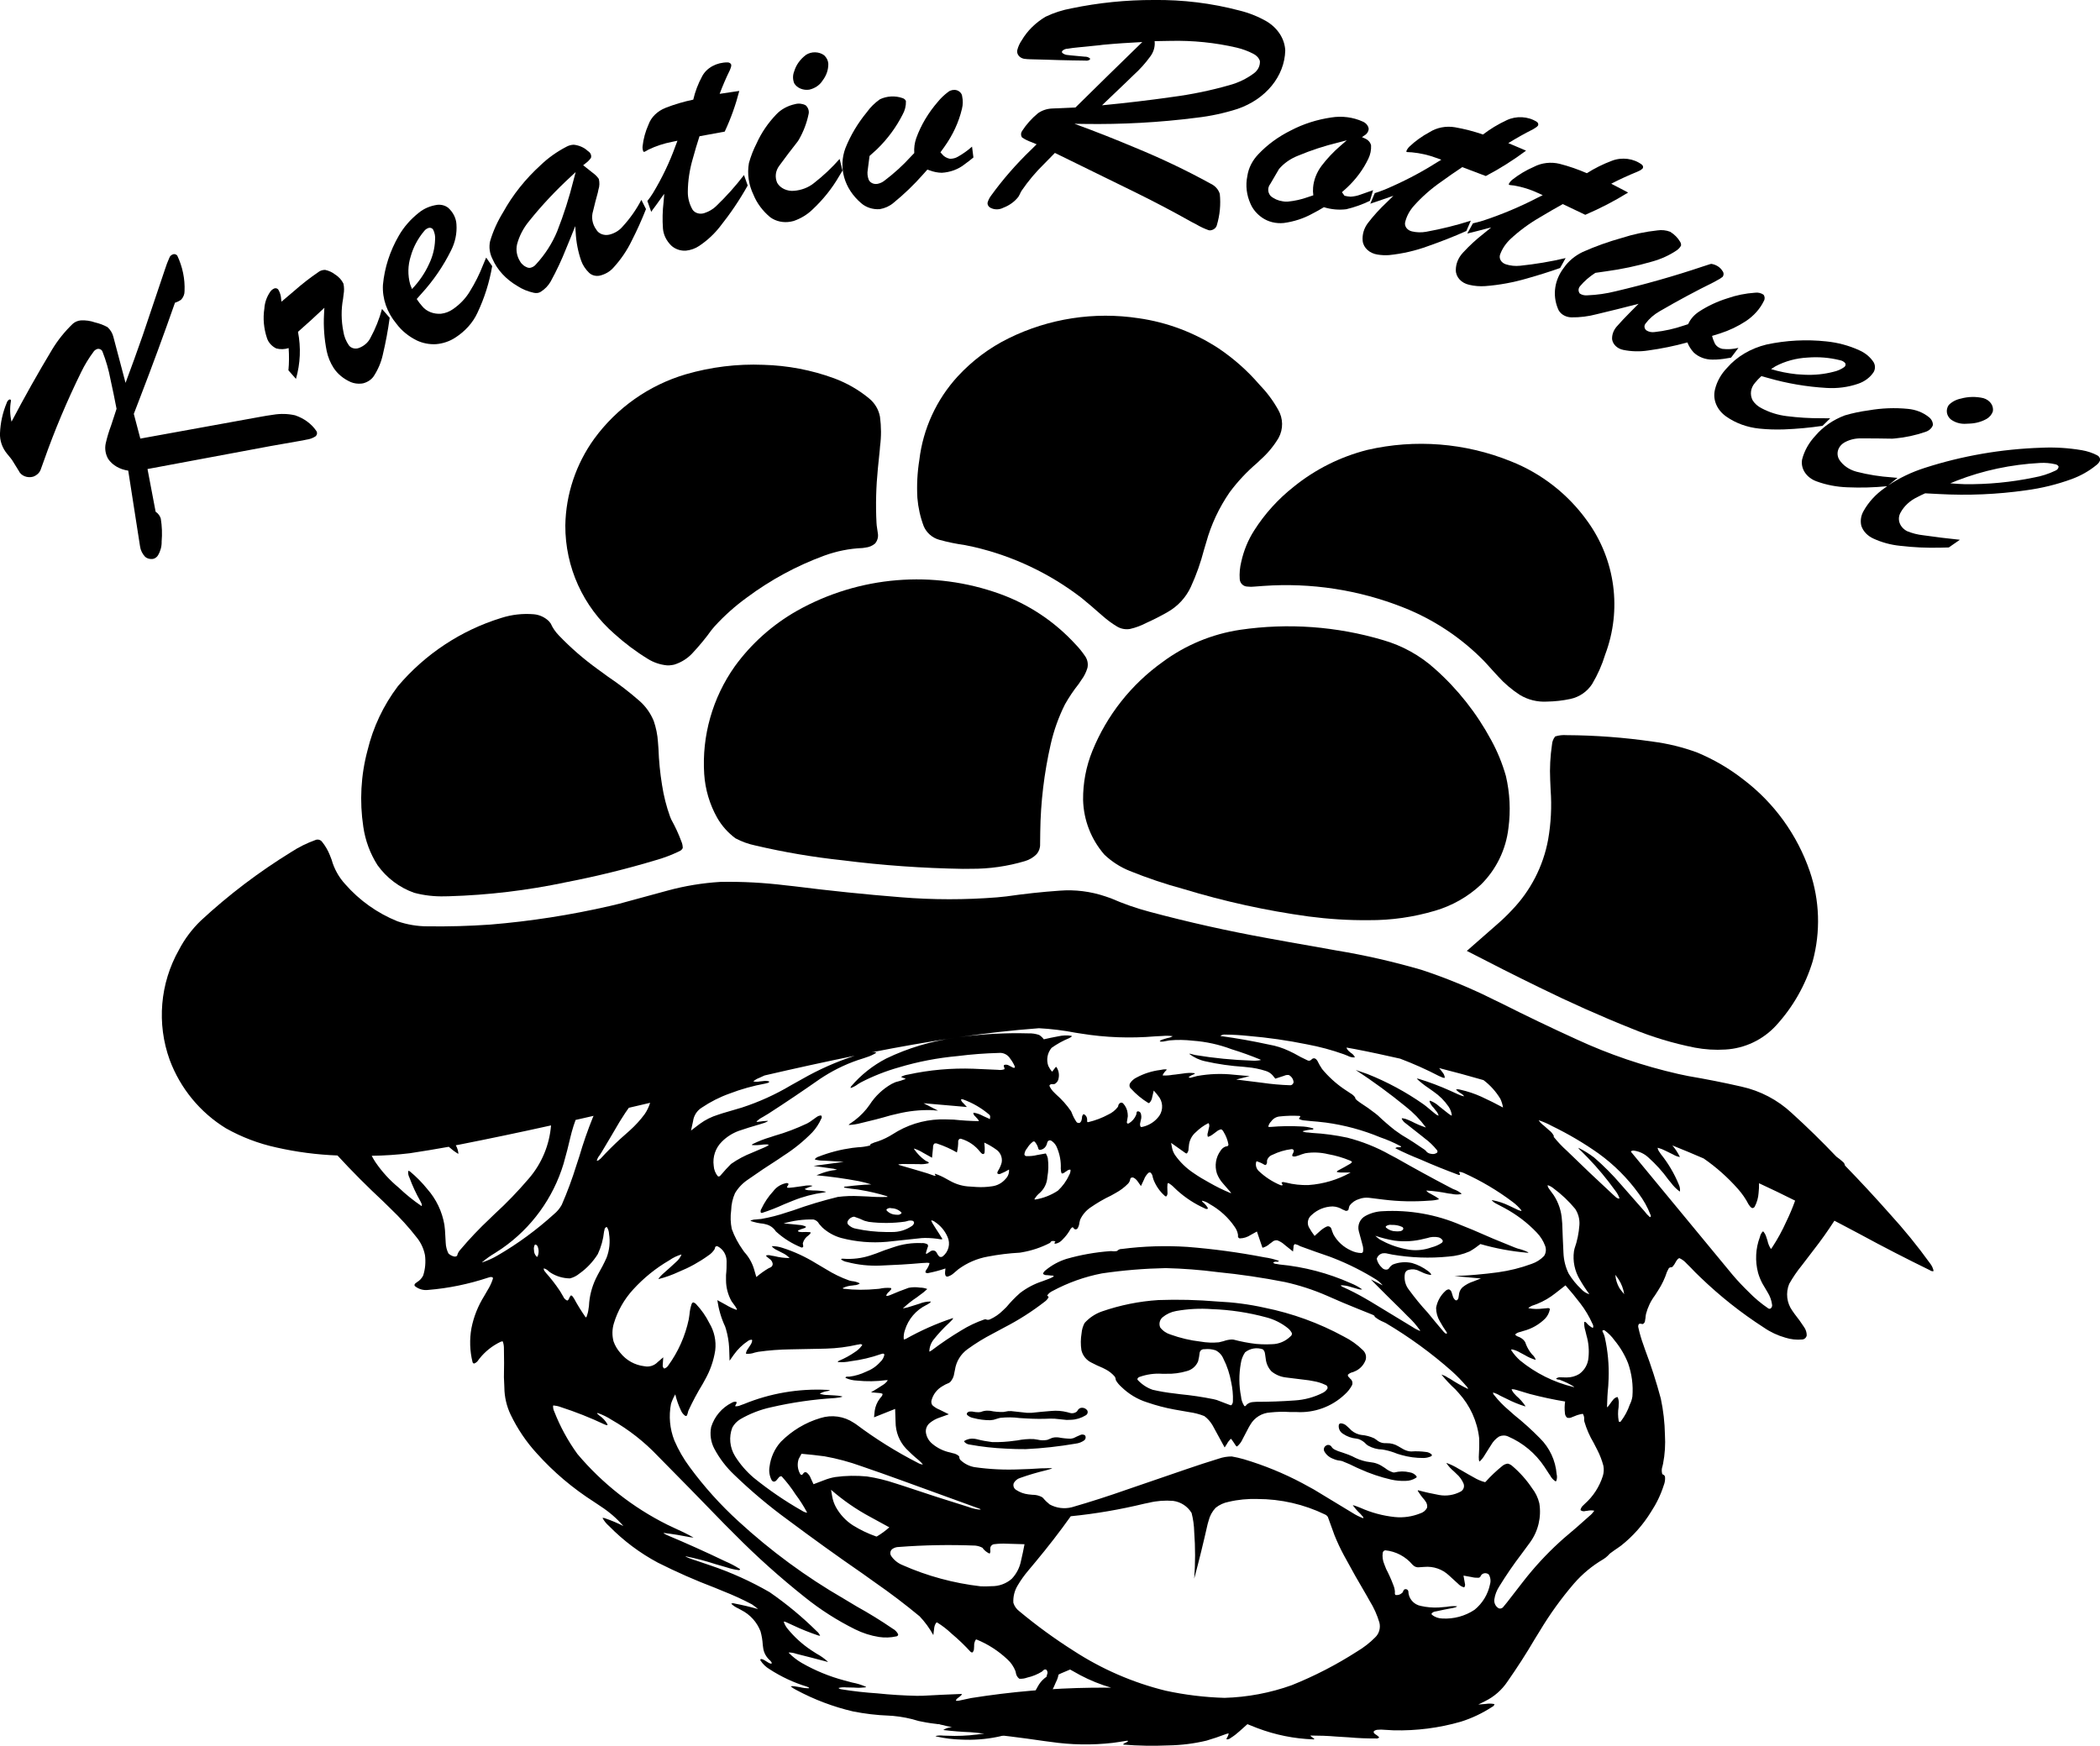
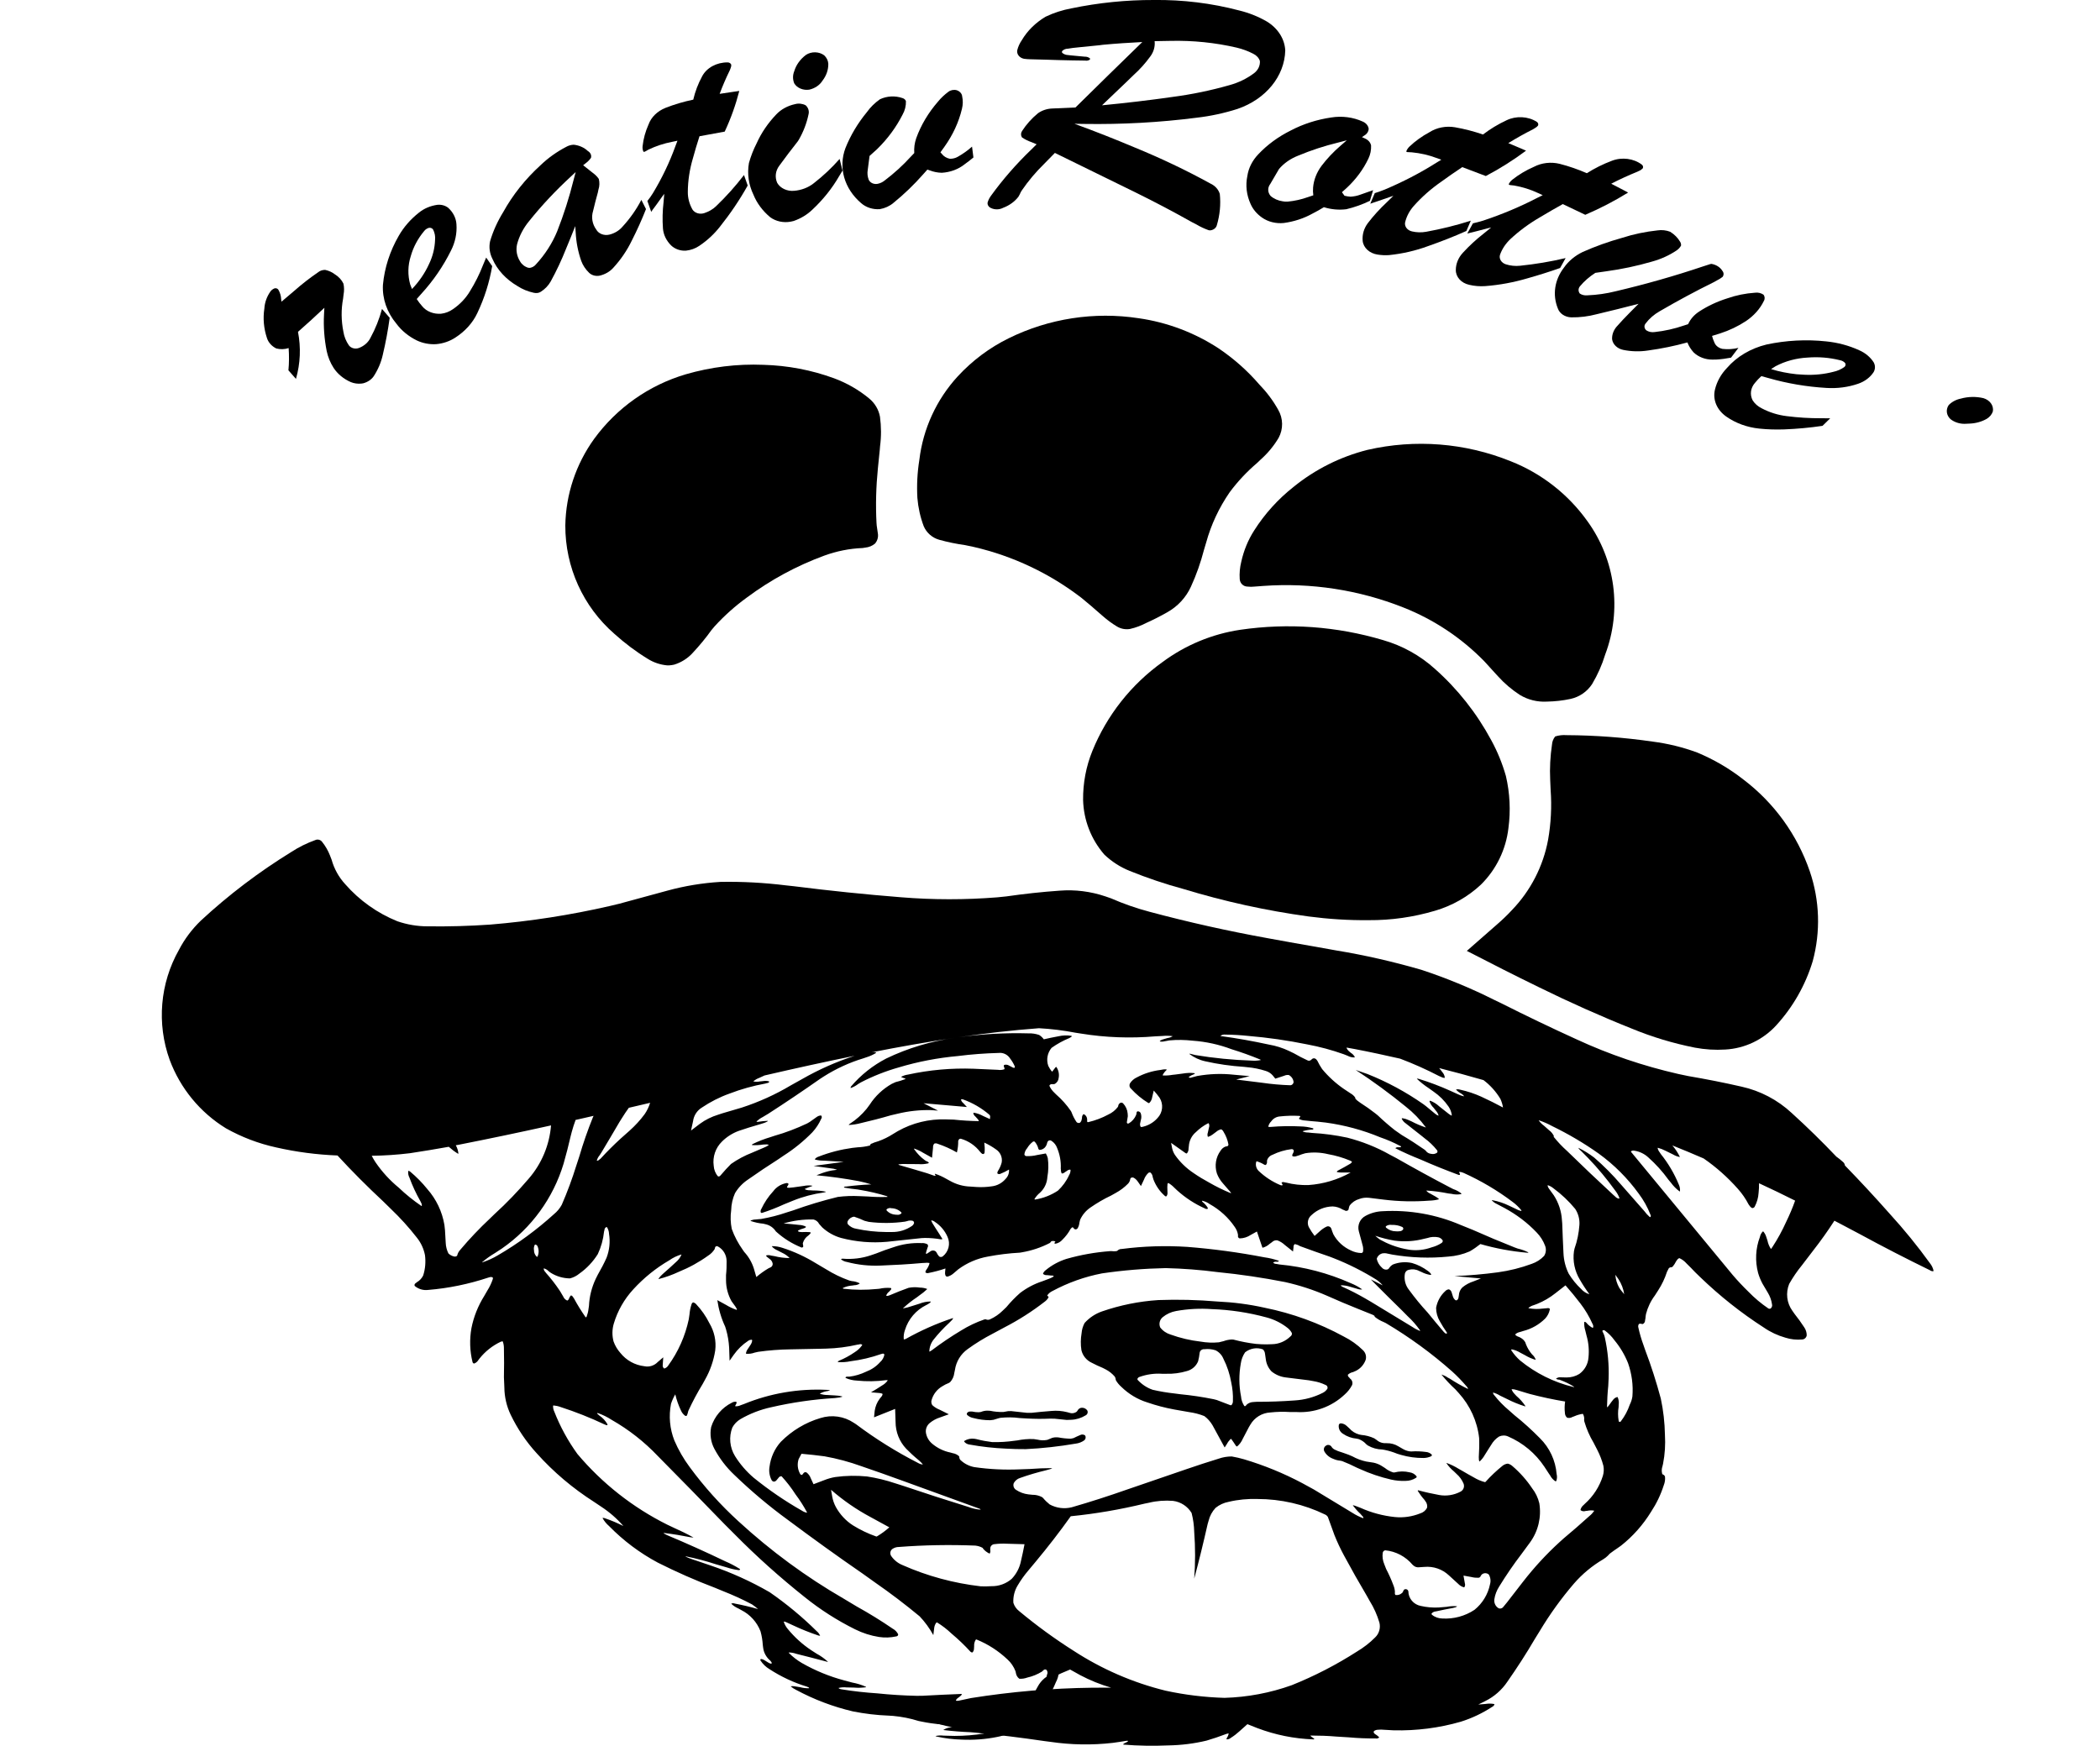
<svg xmlns="http://www.w3.org/2000/svg" width="28.971mm" height="24.089mm" viewBox="0.16 -24.416 28.971 24.089">
  <path transform="matrix(1,0,0,-1,0,0)" style="stroke:none;fill:#000000;fill-rule:evenodd" d="M13.424,0.412C13.309,0.415,13.195,0.429,13.083,0.454C13.077,0.455,13.073,0.457,13.068,0.46L13.067,0.462C13.103,0.469,13.14,0.471,13.176,0.467C13.198,0.467,13.221,0.466,13.243,0.465L13.329,0.463C13.466,0.463,13.602,0.474,13.738,0.496C13.598,0.522,13.46,0.549,13.321,0.577C13.168,0.608,13.017,0.649,12.87,0.7L12.866,0.703C12.899,0.719,12.933,0.73,12.968,0.739L13.012,0.755C13.073,0.78,13.13,0.812,13.183,0.853L13.201,0.862C13.239,0.871,13.278,0.875,13.317,0.871L13.419,0.868C13.695,0.856,13.972,0.88,14.241,0.939C14.294,0.949,14.344,0.972,14.386,1.005C14.414,1.032,14.437,1.064,14.452,1.1L14.476,1.143C14.522,1.23,14.6,1.296,14.694,1.326L14.768,1.35C14.765,1.297,14.75,1.246,14.725,1.2C14.619,0.939,14.436,0.716,14.2,0.562C14.114,0.506,14.019,0.468,13.918,0.449C13.756,0.416,13.589,0.404,13.424,0.412z" />
  <path transform="matrix(1,0,0,-1,0,0)" style="stroke:none;fill:#000000;fill-rule:evenodd" d="M16.861,21.238C16.904,21.244,16.938,21.272,16.947,21.308C16.989,21.449,17.003,21.595,16.988,21.74C16.97,21.801,16.924,21.853,16.859,21.883C16.523,22.068,16.173,22.234,15.812,22.382C15.539,22.497,15.263,22.606,14.983,22.708L15.119,22.706C15.638,22.698,16.157,22.726,16.67,22.792C16.862,22.814,17.051,22.855,17.232,22.913C17.623,23.047,17.882,23.364,17.891,23.72C17.883,23.879,17.79,24.025,17.639,24.118C17.522,24.186,17.393,24.238,17.258,24.271C16.876,24.372,16.477,24.421,16.077,24.416C15.695,24.417,15.314,24.378,14.943,24.301C14.817,24.278,14.696,24.239,14.584,24.185C14.445,24.102,14.333,23.991,14.257,23.862C14.227,23.819,14.206,23.772,14.194,23.724C14.183,23.67,14.223,23.618,14.286,23.605C14.316,23.601,14.347,23.598,14.378,23.598L14.606,23.592L14.763,23.587C14.886,23.584,15.008,23.581,15.131,23.58C15.153,23.576,15.175,23.58,15.193,23.592C15.199,23.597,15.2,23.605,15.196,23.611C15.177,23.627,15.151,23.635,15.124,23.634C15.06,23.641,14.996,23.647,14.932,23.652L14.897,23.656C14.865,23.657,14.835,23.668,14.813,23.688C14.809,23.696,14.809,23.705,14.814,23.712C14.833,23.732,14.861,23.744,14.891,23.744C14.937,23.752,14.984,23.758,15.031,23.762L15.329,23.792L15.375,23.798C15.556,23.815,15.738,23.827,15.919,23.836C15.61,23.536,15.303,23.235,14.997,22.933C14.891,22.929,14.785,22.924,14.68,22.919C14.606,22.917,14.535,22.893,14.479,22.853C14.392,22.781,14.318,22.698,14.26,22.608C14.242,22.581,14.241,22.549,14.258,22.521C14.298,22.493,14.343,22.471,14.392,22.454L14.461,22.425L14.386,22.351C14.18,22.153,13.995,21.941,13.833,21.717C13.811,21.688,13.795,21.656,13.785,21.623C13.779,21.591,13.798,21.56,13.832,21.545C13.884,21.52,13.949,21.522,14,21.549C14.085,21.581,14.158,21.634,14.209,21.7C14.222,21.721,14.233,21.743,14.243,21.766L14.255,21.786C14.345,21.918,14.45,22.043,14.568,22.158C14.616,22.208,14.664,22.257,14.713,22.306L15.682,21.831L15.825,21.761C16.089,21.631,16.349,21.494,16.603,21.351L16.667,21.318C16.72,21.286,16.777,21.26,16.836,21.239C16.845,21.238,16.853,21.237,16.861,21.238zM15.694,23.279L15.795,23.377C15.884,23.457,15.962,23.544,16.03,23.638C16.076,23.7,16.097,23.774,16.089,23.848L16.192,23.85L16.309,23.852C16.616,23.859,16.923,23.828,17.22,23.759C17.3,23.74,17.377,23.712,17.448,23.675C17.494,23.653,17.527,23.617,17.541,23.575C17.546,23.51,17.516,23.447,17.458,23.404C17.36,23.331,17.246,23.275,17.121,23.241C16.865,23.168,16.601,23.113,16.332,23.078C16.011,23.032,15.687,22.994,15.363,22.963L15.694,23.279z" />
  <path transform="matrix(1,0,0,-1,0,0)" style="stroke:none;fill:#000000;fill-rule:evenodd" d="M11.325,23.179C11.403,23.197,11.469,23.242,11.507,23.303C11.561,23.373,11.589,23.455,11.587,23.538C11.584,23.581,11.564,23.621,11.53,23.653C11.459,23.706,11.353,23.708,11.278,23.658C11.199,23.598,11.143,23.52,11.117,23.433C11.095,23.379,11.095,23.32,11.117,23.266C11.156,23.201,11.241,23.166,11.325,23.179z" />
  <path transform="matrix(1,0,0,-1,0,0)" style="stroke:none;fill:#000000;fill-rule:evenodd" d="M9.621,20.957C9.689,20.964,9.753,20.987,9.806,21.023C9.918,21.098,10.014,21.188,10.093,21.289C10.237,21.47,10.365,21.659,10.475,21.856L10.424,22.001C10.308,21.849,10.179,21.705,10.037,21.569C9.993,21.527,9.937,21.495,9.875,21.475C9.813,21.455,9.744,21.476,9.713,21.525C9.67,21.601,9.648,21.684,9.649,21.768C9.65,21.924,9.674,22.079,9.719,22.231C9.747,22.333,9.777,22.435,9.81,22.536L10.158,22.6C10.243,22.782,10.31,22.97,10.359,23.161L10.282,23.15L10.088,23.121C10.129,23.231,10.176,23.34,10.228,23.446L10.237,23.469C10.245,23.486,10.249,23.505,10.248,23.524C10.241,23.542,10.221,23.555,10.198,23.555C10.046,23.556,9.909,23.481,9.847,23.364C9.791,23.261,9.75,23.153,9.724,23.041C9.593,23.014,9.465,22.976,9.342,22.928C9.229,22.883,9.143,22.799,9.107,22.698C9.064,22.602,9.036,22.501,9.025,22.398C9.022,22.374,9.026,22.349,9.035,22.326L9.039,22.322L9.043,22.321C9.049,22.32,9.056,22.323,9.061,22.326L9.107,22.352C9.209,22.401,9.319,22.437,9.433,22.459C9.457,22.464,9.482,22.469,9.506,22.474L9.479,22.403C9.398,22.178,9.294,21.96,9.167,21.75C9.144,21.713,9.119,21.677,9.091,21.643L9.144,21.493L9.166,21.525L9.211,21.585C9.24,21.625,9.269,21.666,9.298,21.707L9.324,21.741L9.314,21.625C9.3,21.504,9.297,21.383,9.306,21.262C9.313,21.176,9.353,21.094,9.42,21.028C9.471,20.98,9.545,20.953,9.621,20.957z" />
  <path transform="matrix(1,0,0,-1,0,0)" style="stroke:none;fill:#000000;fill-rule:evenodd" d="M12.297,21.53C12.368,21.542,12.433,21.572,12.484,21.615C12.634,21.737,12.772,21.87,12.896,22.011L12.954,22.076L12.989,22.064C13.041,22.044,13.097,22.033,13.153,22.032C13.27,22.039,13.381,22.08,13.466,22.148C13.508,22.178,13.549,22.21,13.589,22.243L13.57,22.393C13.511,22.34,13.445,22.293,13.374,22.253C13.342,22.234,13.304,22.225,13.265,22.225C13.219,22.234,13.179,22.258,13.154,22.292L13.134,22.314L13.187,22.388C13.304,22.551,13.387,22.729,13.431,22.915C13.445,22.971,13.446,23.029,13.434,23.085C13.431,23.124,13.401,23.157,13.359,23.171C13.318,23.182,13.274,23.173,13.243,23.149C13.188,23.108,13.139,23.062,13.098,23.011C12.966,22.859,12.865,22.689,12.8,22.509C12.777,22.443,12.768,22.373,12.773,22.304L12.725,22.254C12.617,22.135,12.496,22.025,12.364,21.925C12.336,21.902,12.302,21.886,12.265,21.879C12.213,21.87,12.162,21.895,12.144,21.937C12.128,21.98,12.123,22.026,12.131,22.071L12.156,22.264L12.259,22.357C12.405,22.499,12.523,22.66,12.611,22.833C12.644,22.891,12.66,22.955,12.658,23.02C12.652,23.039,12.635,23.055,12.612,23.062C12.511,23.098,12.395,23.092,12.299,23.046C12.227,22.995,12.166,22.935,12.118,22.867C11.993,22.715,11.894,22.549,11.824,22.374C11.723,22.106,11.806,21.813,12.04,21.613C12.107,21.554,12.201,21.523,12.297,21.53z" />
  <path transform="matrix(1,0,0,-1,0,0)" style="stroke:none;fill:#000000;fill-rule:evenodd" d="M11.071,21.358L11.11,21.367C11.208,21.401,11.295,21.454,11.365,21.521C11.514,21.66,11.639,21.816,11.736,21.984L11.783,22.062L11.743,22.223C11.637,22.102,11.518,21.99,11.387,21.888C11.312,21.828,11.216,21.791,11.113,21.783C11.017,21.775,10.924,21.819,10.882,21.893C10.847,21.972,10.858,22.061,10.913,22.132C10.994,22.244,11.078,22.354,11.164,22.463L11.181,22.489C11.244,22.599,11.289,22.716,11.314,22.837C11.326,22.881,11.312,22.929,11.275,22.963C11.232,22.986,11.178,22.993,11.128,22.979C11.026,22.957,10.935,22.907,10.869,22.837C10.755,22.718,10.664,22.584,10.599,22.44C10.554,22.352,10.518,22.26,10.492,22.166C10.466,22.018,10.488,21.867,10.555,21.728C10.602,21.612,10.681,21.506,10.785,21.419C10.863,21.361,10.97,21.338,11.071,21.358z" />
  <path transform="matrix(1,0,0,-1,0,0)" style="stroke:none;fill:#000000;fill-rule:evenodd" d="M17.871,21.339C18.012,21.358,18.147,21.402,18.267,21.469C18.321,21.496,18.373,21.526,18.424,21.557C18.523,21.526,18.629,21.516,18.733,21.529C18.847,21.556,18.956,21.595,19.059,21.645L19.103,21.792L18.927,21.73C18.885,21.714,18.839,21.705,18.792,21.702C18.764,21.704,18.735,21.708,18.708,21.715L18.673,21.764L18.742,21.826C18.868,21.944,18.968,22.08,19.038,22.227C19.066,22.285,19.078,22.348,19.075,22.41C19.066,22.451,19.035,22.486,18.991,22.505L18.949,22.524L18.983,22.547C19.019,22.568,19.041,22.603,19.042,22.64C19.036,22.682,19.005,22.719,18.961,22.738C18.828,22.799,18.674,22.819,18.525,22.795C18.328,22.766,18.14,22.706,17.97,22.617C17.796,22.531,17.643,22.419,17.518,22.286C17.436,22.2,17.384,22.096,17.368,21.987C17.341,21.857,17.357,21.724,17.413,21.601C17.445,21.528,17.499,21.464,17.57,21.414C17.654,21.355,17.762,21.328,17.871,21.339zM17.857,21.638C17.793,21.647,17.734,21.673,17.689,21.712C17.647,21.761,17.645,21.827,17.684,21.877C17.724,21.946,17.764,22.015,17.805,22.084C17.873,22.164,17.965,22.228,18.071,22.269C18.248,22.343,18.432,22.403,18.621,22.449L18.74,22.48L18.651,22.403C18.554,22.319,18.467,22.227,18.392,22.128C18.325,22.038,18.284,21.935,18.275,21.828C18.272,21.792,18.273,21.756,18.278,21.721L18.203,21.696C18.114,21.664,18.021,21.643,17.925,21.634C17.902,21.632,17.879,21.634,17.857,21.638z" />
  <path transform="matrix(1,0,0,-1,0,0)" style="stroke:none;fill:#000000;fill-rule:evenodd" d="M19.323,20.896C19.509,20.915,19.69,20.957,19.861,21.02C20.041,21.083,20.218,21.152,20.39,21.229L20.451,21.371C20.251,21.307,20.045,21.256,19.836,21.218C19.77,21.206,19.703,21.208,19.639,21.223C19.575,21.238,19.535,21.29,19.544,21.345C19.563,21.428,19.604,21.506,19.663,21.573C19.774,21.698,19.902,21.811,20.045,21.91C20.139,21.978,20.235,22.045,20.333,22.11L20.658,21.987C20.854,22.09,21.04,22.208,21.213,22.337L21.144,22.367L20.968,22.441C21.078,22.509,21.192,22.573,21.309,22.632L21.332,22.646C21.351,22.656,21.367,22.669,21.379,22.685C21.386,22.703,21.379,22.723,21.361,22.735C21.24,22.812,21.076,22.82,20.945,22.757C20.827,22.702,20.718,22.636,20.619,22.56C20.494,22.603,20.364,22.637,20.232,22.66C20.109,22.681,19.981,22.656,19.881,22.592C19.778,22.537,19.685,22.47,19.604,22.393C19.585,22.374,19.57,22.353,19.561,22.329L19.562,22.325L19.564,22.321C19.569,22.318,19.576,22.316,19.583,22.317L19.638,22.314C19.754,22.303,19.868,22.277,19.975,22.237C19.999,22.229,20.022,22.221,20.044,22.212L19.973,22.169C19.75,22.028,19.512,21.905,19.263,21.8C19.218,21.782,19.173,21.766,19.126,21.751L19.064,21.605L19.104,21.619L19.182,21.645C19.234,21.663,19.286,21.681,19.338,21.699L19.383,21.714L19.293,21.626C19.197,21.536,19.109,21.44,19.031,21.338C18.976,21.265,18.951,21.179,18.959,21.092C18.969,20.997,19.054,20.919,19.166,20.903C19.218,20.895,19.271,20.892,19.323,20.896z" />
  <path transform="matrix(1,0,0,-1,0,0)" style="stroke:none;fill:#000000;fill-rule:evenodd" d="M7.58,20.374C7.595,20.377,7.61,20.383,7.622,20.391C7.68,20.428,7.726,20.477,7.757,20.532C7.838,20.679,7.908,20.829,7.969,20.983C8.012,21.087,8.055,21.191,8.096,21.296L8.102,21.208C8.109,21.075,8.134,20.943,8.179,20.815C8.201,20.755,8.238,20.699,8.287,20.652C8.324,20.616,8.382,20.601,8.436,20.613C8.509,20.631,8.573,20.668,8.619,20.719C8.725,20.834,8.811,20.961,8.876,21.096C8.949,21.239,9.014,21.384,9.072,21.531L9.008,21.658C8.939,21.525,8.851,21.4,8.746,21.286C8.702,21.235,8.64,21.197,8.569,21.179C8.496,21.16,8.418,21.19,8.386,21.248C8.33,21.325,8.315,21.418,8.342,21.505C8.362,21.59,8.384,21.676,8.408,21.761L8.416,21.8C8.432,21.848,8.433,21.898,8.421,21.947C8.4,21.978,8.372,22.006,8.34,22.029L8.205,22.136L8.238,22.162C8.268,22.184,8.293,22.209,8.313,22.238C8.323,22.274,8.306,22.311,8.27,22.332C8.22,22.38,8.15,22.411,8.075,22.419C8.038,22.418,8.002,22.407,7.972,22.39C7.84,22.321,7.721,22.236,7.619,22.138C7.407,21.945,7.233,21.726,7.102,21.489C7.023,21.361,6.962,21.226,6.921,21.087C6.903,21.005,6.915,20.92,6.954,20.843C7.02,20.692,7.14,20.562,7.297,20.47C7.364,20.426,7.441,20.394,7.524,20.376C7.542,20.372,7.561,20.371,7.58,20.374zM7.448,20.721C7.398,20.736,7.358,20.768,7.335,20.809C7.29,20.88,7.275,20.964,7.293,21.044C7.323,21.158,7.379,21.267,7.458,21.363C7.633,21.582,7.828,21.789,8.039,21.983L8.102,22.042L8.072,21.929C8.013,21.691,7.938,21.456,7.847,21.225C7.779,21.059,7.679,20.903,7.551,20.765C7.532,20.742,7.504,20.726,7.472,20.72L7.448,20.721z" />
  <path transform="matrix(1,0,0,-1,0,0)" style="stroke:none;fill:#000000;fill-rule:evenodd" d="M20.648,20.468C20.848,20.483,21.044,20.52,21.234,20.576C21.386,20.619,21.536,20.666,21.683,20.718L21.759,20.855C21.553,20.806,21.342,20.771,21.13,20.749C21.064,20.742,20.996,20.749,20.934,20.769C20.873,20.789,20.838,20.844,20.853,20.898C20.881,20.979,20.93,21.053,20.996,21.116C21.119,21.231,21.259,21.334,21.412,21.422C21.513,21.483,21.616,21.542,21.72,21.6L22.03,21.452C22.237,21.541,22.434,21.643,22.621,21.759L22.555,21.794L22.388,21.881C22.504,21.941,22.624,21.996,22.747,22.046L22.772,22.058C22.792,22.066,22.809,22.078,22.823,22.093C22.832,22.111,22.827,22.131,22.811,22.144C22.698,22.23,22.536,22.251,22.398,22.198C22.275,22.152,22.159,22.094,22.052,22.026C21.932,22.078,21.807,22.122,21.678,22.155C21.557,22.185,21.428,22.17,21.321,22.114C21.213,22.067,21.113,22.007,21.024,21.937C21.003,21.92,20.986,21.899,20.975,21.877L20.975,21.872L20.976,21.869C20.981,21.865,20.988,21.862,20.995,21.862L21.049,21.856C21.164,21.836,21.275,21.801,21.377,21.753C21.399,21.743,21.421,21.734,21.443,21.723L21.368,21.686C21.131,21.563,20.881,21.458,20.622,21.372C20.575,21.358,20.528,21.345,20.48,21.334L20.402,21.193L20.444,21.204L20.524,21.224C20.578,21.238,20.632,21.252,20.685,21.266L20.732,21.277L20.632,21.196C20.527,21.114,20.43,21.025,20.342,20.929C20.279,20.861,20.244,20.777,20.244,20.69C20.243,20.594,20.319,20.51,20.429,20.486C20.5,20.469,20.574,20.463,20.648,20.468z" />
  <path transform="matrix(1,0,0,-1,0,0)" style="stroke:none;fill:#000000;fill-rule:evenodd" d="M6.175,19.667C6.271,19.675,6.362,19.706,6.439,19.756C6.576,19.844,6.682,19.961,6.745,20.096C6.844,20.304,6.912,20.522,6.95,20.744L6.867,20.862L6.825,20.762C6.776,20.635,6.714,20.511,6.64,20.392C6.584,20.299,6.505,20.216,6.409,20.15C6.362,20.117,6.306,20.094,6.245,20.087C6.143,20.079,6.043,20.118,5.985,20.19C5.957,20.222,5.931,20.255,5.909,20.29L5.969,20.358C6.137,20.541,6.275,20.743,6.381,20.957C6.44,21.072,6.466,21.197,6.457,21.322C6.452,21.406,6.412,21.486,6.344,21.548C6.304,21.58,6.25,21.595,6.195,21.59C6.1,21.577,6.011,21.54,5.941,21.483C5.825,21.392,5.73,21.283,5.661,21.162C5.539,20.951,5.465,20.722,5.443,20.487C5.432,20.295,5.498,20.106,5.629,19.949C5.7,19.853,5.797,19.774,5.911,19.718C5.991,19.68,6.083,19.662,6.175,19.667zM5.819,20.491C5.783,20.62,5.786,20.755,5.827,20.882C5.862,21.006,5.924,21.123,6.011,21.227C6.027,21.249,6.052,21.266,6.081,21.273C6.105,21.275,6.128,21.264,6.137,21.245C6.158,21.201,6.167,21.153,6.162,21.105C6.158,20.991,6.13,20.879,6.079,20.773C6.023,20.649,5.943,20.532,5.844,20.428L5.819,20.491z" />
  <path transform="matrix(1,0,0,-1,0,0)" style="stroke:none;fill:#000000;fill-rule:evenodd" d="M23.842,19.455C23.909,19.459,23.975,19.468,24.041,19.481L24.143,19.616C24.071,19.598,23.996,19.593,23.922,19.602C23.869,19.614,23.827,19.647,23.811,19.691C23.797,19.72,23.787,19.75,23.779,19.781L23.889,19.815C24.017,19.856,24.138,19.914,24.246,19.985C24.355,20.058,24.441,20.154,24.493,20.262C24.51,20.29,24.508,20.323,24.49,20.349C24.457,20.372,24.414,20.383,24.372,20.377C24.24,20.368,24.111,20.342,23.989,20.299C23.851,20.256,23.721,20.195,23.604,20.119C23.534,20.074,23.48,20.013,23.449,19.943L23.393,19.925C23.263,19.88,23.126,19.849,22.986,19.834C22.945,19.828,22.904,19.837,22.872,19.858C22.842,19.884,22.838,19.924,22.863,19.953C22.913,20.02,22.979,20.077,23.056,20.121C23.3,20.263,23.55,20.398,23.806,20.524L23.845,20.546C23.874,20.56,23.901,20.577,23.925,20.596C23.943,20.622,23.942,20.654,23.922,20.678C23.892,20.728,23.836,20.764,23.77,20.775L23.754,20.772L23.655,20.74C23.26,20.607,22.858,20.493,22.45,20.397C22.322,20.365,22.191,20.346,22.058,20.341C22.021,20.337,21.983,20.346,21.954,20.366C21.931,20.397,21.932,20.436,21.957,20.466C22.016,20.537,22.088,20.599,22.169,20.651L22.316,20.672C22.531,20.701,22.743,20.746,22.949,20.806C23.073,20.84,23.188,20.892,23.289,20.96C23.316,20.978,23.337,21.001,23.351,21.027C23.353,21.045,23.349,21.063,23.339,21.079C23.307,21.134,23.26,21.182,23.201,21.218C23.147,21.239,23.086,21.246,23.027,21.237C22.86,21.219,22.695,21.185,22.538,21.134C22.351,21.082,22.169,21.017,21.994,20.939C21.887,20.887,21.798,20.813,21.735,20.722C21.607,20.556,21.575,20.349,21.651,20.161C21.675,20.09,21.749,20.04,21.836,20.037C21.955,20.035,22.073,20.05,22.186,20.08C22.38,20.126,22.573,20.174,22.765,20.224L22.645,20.103C22.581,20.039,22.52,19.974,22.461,19.907C22.419,19.857,22.397,19.797,22.4,19.735C22.41,19.664,22.471,19.605,22.554,19.588C22.666,19.565,22.784,19.562,22.898,19.58C23.081,19.605,23.262,19.642,23.439,19.691C23.458,19.641,23.487,19.595,23.525,19.553C23.591,19.49,23.686,19.453,23.786,19.454L23.842,19.455z" />
-   <path transform="matrix(1,0,0,-1,0,0)" style="stroke:none;fill:#000000;fill-rule:evenodd" d="M2.264,16.703L2.283,16.707C2.308,16.717,2.328,16.733,2.34,16.754C2.375,16.813,2.392,16.878,2.39,16.944C2.399,17.05,2.395,17.156,2.378,17.261C2.367,17.298,2.342,17.331,2.307,17.355L2.195,17.944L3.893,18.261C4.039,18.287,4.19,18.314,4.337,18.339L4.385,18.349C4.432,18.355,4.477,18.371,4.514,18.396C4.536,18.417,4.54,18.447,4.523,18.471C4.457,18.568,4.355,18.643,4.232,18.685C4.133,18.708,4.029,18.71,3.928,18.693C3.868,18.685,3.808,18.675,3.749,18.664L2.096,18.364L2.006,18.705L2.094,18.934C2.261,19.367,2.421,19.802,2.574,20.239C2.606,20.249,2.635,20.263,2.66,20.282C2.691,20.316,2.707,20.358,2.706,20.401C2.713,20.567,2.679,20.733,2.606,20.888C2.596,20.902,2.578,20.91,2.559,20.91C2.528,20.904,2.504,20.884,2.496,20.858C2.473,20.807,2.454,20.756,2.437,20.703C2.339,20.413,2.246,20.138,2.149,19.848L2.126,19.78C2.05,19.564,1.973,19.348,1.892,19.133L1.724,19.768C1.712,19.818,1.684,19.865,1.643,19.902C1.59,19.931,1.532,19.953,1.471,19.967C1.409,19.989,1.341,19.999,1.274,19.995C1.233,19.991,1.195,19.975,1.166,19.95C1.053,19.842,0.957,19.722,0.879,19.593C0.682,19.265,0.495,18.933,0.319,18.597C0.297,18.692,0.294,18.789,0.311,18.884L0.311,18.891L0.31,18.896L0.309,18.898C0.304,18.903,0.297,18.905,0.29,18.904C0.272,18.894,0.259,18.878,0.254,18.86C0.197,18.725,0.166,18.583,0.16,18.44C0.155,18.336,0.191,18.233,0.262,18.149L0.308,18.093C0.315,18.084,0.321,18.075,0.328,18.066L0.419,17.919C0.449,17.851,0.538,17.815,0.619,17.839C0.669,17.858,0.707,17.894,0.722,17.938L0.766,18.06C0.912,18.475,1.084,18.883,1.28,19.282C1.328,19.381,1.386,19.476,1.453,19.566C1.467,19.585,1.488,19.598,1.513,19.603C1.542,19.603,1.567,19.587,1.574,19.564C1.623,19.439,1.66,19.311,1.684,19.182C1.714,19.046,1.742,18.911,1.768,18.775L1.693,18.546C1.662,18.464,1.637,18.38,1.618,18.296C1.603,18.224,1.615,18.15,1.652,18.084C1.711,17.997,1.813,17.938,1.929,17.922L2.092,16.877C2.099,16.824,2.124,16.773,2.163,16.732C2.19,16.709,2.227,16.699,2.264,16.703z" />
  <path transform="matrix(1,0,0,-1,0,0)" style="stroke:none;fill:#000000;fill-rule:evenodd" d="M5.145,19.123L5.171,19.127C5.231,19.143,5.282,19.177,5.314,19.222C5.375,19.315,5.418,19.416,5.441,19.521C5.481,19.69,5.513,19.86,5.536,20.031L5.43,20.153C5.393,20.015,5.34,19.881,5.27,19.753C5.24,19.692,5.184,19.642,5.113,19.615C5.062,19.595,5.002,19.611,4.973,19.651C4.933,19.709,4.907,19.774,4.897,19.841C4.867,19.991,4.865,20.144,4.893,20.294L4.9,20.353C4.909,20.402,4.909,20.453,4.898,20.502C4.874,20.553,4.834,20.597,4.781,20.63C4.743,20.66,4.696,20.681,4.645,20.692C4.61,20.692,4.575,20.681,4.55,20.66C4.434,20.581,4.324,20.495,4.221,20.404C4.161,20.354,4.102,20.303,4.043,20.253L4.039,20.285C4.037,20.332,4.024,20.378,4,20.419C3.989,20.435,3.967,20.443,3.947,20.437C3.923,20.427,3.903,20.412,3.89,20.393C3.84,20.321,3.812,20.241,3.807,20.158C3.786,20.022,3.799,19.883,3.843,19.751C3.862,19.691,3.908,19.639,3.971,19.608C4.027,19.593,4.088,19.595,4.142,19.613C4.149,19.511,4.149,19.408,4.139,19.306L4.243,19.188C4.304,19.401,4.313,19.621,4.271,19.837C4.395,19.946,4.516,20.056,4.635,20.169L4.63,20.076C4.621,19.907,4.634,19.738,4.667,19.572C4.684,19.491,4.716,19.412,4.762,19.34C4.817,19.256,4.9,19.187,5.001,19.143C5.046,19.125,5.096,19.118,5.145,19.123z" />
  <path transform="matrix(1,0,0,-1,0,0)" style="stroke:none;fill:#000000;fill-rule:evenodd" d="M24.775,18.491C24.952,18.498,25.128,18.514,25.303,18.54L25.409,18.644L25.283,18.645C25.124,18.644,24.966,18.654,24.809,18.674C24.686,18.689,24.569,18.726,24.464,18.782C24.411,18.808,24.368,18.846,24.339,18.892C24.298,18.971,24.31,19.063,24.371,19.133C24.398,19.166,24.427,19.197,24.459,19.226L24.554,19.2C24.814,19.125,25.085,19.079,25.359,19.063C25.507,19.054,25.655,19.073,25.792,19.12C25.885,19.151,25.961,19.209,26.009,19.283C26.032,19.325,26.032,19.374,26.009,19.416C25.963,19.488,25.893,19.547,25.807,19.584C25.667,19.648,25.514,19.689,25.357,19.705C25.08,19.735,24.8,19.72,24.53,19.662C24.312,19.609,24.12,19.495,23.986,19.34C23.902,19.253,23.845,19.15,23.819,19.04C23.785,18.9,23.847,18.756,23.978,18.666C24.107,18.576,24.264,18.519,24.431,18.502C24.545,18.49,24.66,18.487,24.775,18.491zM24.944,19.252C24.824,19.265,24.706,19.288,24.593,19.323L24.656,19.363C24.789,19.433,24.94,19.474,25.097,19.482C25.247,19.494,25.398,19.482,25.542,19.446C25.572,19.441,25.599,19.426,25.616,19.405C25.626,19.386,25.621,19.365,25.603,19.351C25.56,19.32,25.509,19.298,25.455,19.286C25.326,19.252,25.191,19.239,25.056,19.245L24.944,19.252z" />
  <path transform="matrix(1,0,0,-1,0,0)" style="stroke:none;fill:#000000;fill-rule:evenodd" d="M27.332,18.571C27.417,18.574,27.499,18.597,27.569,18.637C27.61,18.662,27.639,18.698,27.653,18.739C27.667,18.818,27.613,18.895,27.523,18.922C27.421,18.946,27.312,18.944,27.212,18.916C27.146,18.903,27.087,18.871,27.044,18.827C27.001,18.764,27.011,18.685,27.069,18.632C27.129,18.585,27.209,18.562,27.29,18.569L27.332,18.571z" />
-   <path transform="matrix(1,0,0,-1,0,0)" style="stroke:none;fill:#000000;fill-rule:evenodd" d="M26.932,16.859L27.045,16.862L27.198,16.968C27.03,16.985,26.862,17.006,26.694,17.03C26.616,17.038,26.539,17.058,26.469,17.087C26.367,17.141,26.328,17.25,26.379,17.342C26.428,17.433,26.509,17.508,26.611,17.557C26.646,17.575,26.682,17.593,26.719,17.609L26.91,17.599C27.31,17.577,27.711,17.594,28.106,17.65C28.325,17.679,28.538,17.731,28.742,17.806C28.867,17.852,28.981,17.917,29.079,17.997C29.103,18.014,29.121,18.037,29.131,18.062C29.137,18.089,29.122,18.117,29.095,18.132C29.029,18.167,28.956,18.191,28.88,18.204C28.696,18.235,28.508,18.247,28.321,18.238C27.771,18.22,27.228,18.126,26.714,17.96C26.532,17.902,26.361,17.82,26.208,17.717L26.337,17.822L26.261,17.829C26.095,17.84,25.932,17.866,25.773,17.907C25.671,17.934,25.585,17.994,25.534,18.073C25.482,18.161,25.519,18.268,25.619,18.318C25.685,18.352,25.761,18.369,25.839,18.367C25.982,18.367,26.124,18.366,26.267,18.363L26.302,18.366C26.446,18.379,26.587,18.41,26.721,18.456C26.772,18.472,26.812,18.507,26.826,18.552C26.826,18.595,26.804,18.637,26.764,18.665C26.687,18.726,26.588,18.764,26.483,18.774C26.302,18.792,26.12,18.785,25.942,18.754C25.829,18.739,25.718,18.716,25.61,18.684C25.448,18.623,25.309,18.526,25.206,18.405C25.115,18.308,25.052,18.196,25.021,18.075C24.999,17.949,25.08,17.826,25.218,17.775C25.353,17.725,25.499,17.697,25.647,17.692C25.83,17.684,26.013,17.689,26.195,17.707L26.16,17.682C26.037,17.596,25.938,17.488,25.87,17.366C25.833,17.302,25.822,17.231,25.838,17.161C25.863,17.085,25.924,17.021,26.006,16.984C26.119,16.932,26.243,16.898,26.37,16.885C26.556,16.863,26.744,16.854,26.932,16.859zM27.264,17.735C27.198,17.737,27.131,17.741,27.065,17.747L27.156,17.784C27.518,17.925,27.907,18.007,28.304,18.028C28.374,18.032,28.445,18.026,28.513,18.01C28.534,18.007,28.552,17.995,28.56,17.978C28.559,17.953,28.541,17.931,28.514,17.921C28.422,17.877,28.323,17.845,28.22,17.827C27.907,17.762,27.586,17.731,27.264,17.735z" />
  <path transform="matrix(1,0,0,-1,0,0)" style="stroke:none;fill:#000000;fill-rule:evenodd" d="M15.748,15.737C15.828,15.755,15.905,15.784,15.977,15.822C16.075,15.866,16.171,15.915,16.264,15.968C16.407,16.048,16.521,16.171,16.589,16.319C16.665,16.484,16.725,16.656,16.771,16.833L16.8,16.93C16.868,17.177,16.978,17.411,17.123,17.622C17.234,17.772,17.362,17.908,17.504,18.029L17.55,18.073C17.648,18.16,17.733,18.262,17.8,18.375C17.865,18.496,17.863,18.642,17.794,18.761C17.723,18.889,17.634,19.007,17.531,19.113C17.368,19.302,17.18,19.468,16.973,19.608C16.64,19.826,16.262,19.969,15.868,20.025C15.257,20.118,14.632,20.022,14.077,19.749C13.812,19.619,13.573,19.44,13.373,19.223C13.08,18.904,12.894,18.5,12.843,18.07C12.815,17.896,12.806,17.72,12.816,17.545C12.827,17.412,12.856,17.281,12.903,17.156C12.942,17.064,13.021,16.995,13.117,16.968C13.235,16.935,13.354,16.911,13.475,16.894L13.598,16.868C14.137,16.743,14.642,16.503,15.08,16.166C15.168,16.094,15.254,16.021,15.339,15.945L15.374,15.915C15.435,15.861,15.5,15.813,15.57,15.771C15.623,15.739,15.686,15.727,15.748,15.737z" />
  <path transform="matrix(1,0,0,-1,0,0)" style="stroke:none;fill:#000000;fill-rule:evenodd" d="M9.429,15.239L9.461,15.245C9.561,15.276,9.651,15.333,9.721,15.412C9.812,15.51,9.898,15.614,9.976,15.723L10.018,15.773C10.153,15.921,10.303,16.055,10.465,16.172C10.791,16.415,11.15,16.609,11.531,16.749C11.701,16.811,11.879,16.847,12.06,16.854L12.099,16.86C12.148,16.865,12.194,16.884,12.231,16.915C12.266,16.955,12.28,17.009,12.27,17.06C12.266,17.095,12.261,17.13,12.255,17.164L12.252,17.201C12.239,17.452,12.246,17.702,12.271,17.952C12.279,18.037,12.288,18.122,12.297,18.207L12.301,18.258C12.319,18.393,12.318,18.53,12.3,18.665C12.282,18.765,12.228,18.855,12.149,18.919C12.005,19.038,11.842,19.131,11.667,19.196C11.354,19.311,11.024,19.373,10.691,19.382C10.329,19.397,9.968,19.352,9.62,19.251C9.113,19.101,8.67,18.789,8.358,18.362C8.106,18.013,7.966,17.596,7.959,17.165C7.957,16.591,8.204,16.045,8.637,15.669C8.78,15.54,8.934,15.424,9.098,15.324C9.178,15.274,9.268,15.244,9.362,15.235C9.384,15.234,9.406,15.235,9.429,15.239z" />
  <path transform="matrix(1,0,0,-1,0,0)" style="stroke:none;fill:#000000;fill-rule:evenodd" d="M21.503,14.735C21.612,14.737,21.721,14.749,21.827,14.772C21.95,14.799,22.057,14.873,22.125,14.978C22.201,15.106,22.262,15.243,22.305,15.385C22.537,15.999,22.446,16.688,22.062,17.221C21.796,17.595,21.427,17.884,21,18.052C20.373,18.305,19.683,18.36,19.024,18.208C18.652,18.114,18.304,17.94,18.006,17.698C17.792,17.529,17.608,17.326,17.462,17.096C17.378,16.965,17.319,16.82,17.285,16.668C17.265,16.588,17.257,16.506,17.263,16.424C17.267,16.367,17.313,16.323,17.369,16.322C17.402,16.318,17.435,16.318,17.468,16.322L17.589,16.331C18.246,16.378,18.905,16.277,19.517,16.035C19.941,15.868,20.324,15.613,20.641,15.287C20.684,15.24,20.727,15.193,20.77,15.145L20.827,15.083C20.915,14.985,21.016,14.9,21.126,14.828C21.239,14.759,21.371,14.727,21.503,14.735z" />
-   <path transform="matrix(1,0,0,-1,0,0)" style="stroke:none;fill:#000000;fill-rule:evenodd" d="M13.555,12.428C13.807,12.426,14.058,12.462,14.3,12.534C14.361,12.552,14.417,12.585,14.462,12.631C14.494,12.669,14.511,12.718,14.509,12.767L14.511,12.938C14.516,13.346,14.565,13.752,14.656,14.15C14.699,14.339,14.765,14.523,14.852,14.697C14.908,14.796,14.971,14.89,15.042,14.979L15.078,15.033C15.116,15.083,15.144,15.14,15.162,15.2C15.175,15.258,15.162,15.318,15.127,15.366C15.087,15.425,15.042,15.48,14.992,15.531C14.707,15.841,14.352,16.077,13.957,16.22C13.034,16.554,12.012,16.469,11.157,15.989C10.818,15.797,10.524,15.535,10.296,15.22C9.99,14.787,9.841,14.263,9.875,13.735C9.889,13.523,9.95,13.317,10.054,13.132C10.118,13.02,10.204,12.924,10.307,12.848C10.394,12.802,10.486,12.769,10.582,12.749C10.979,12.656,11.381,12.588,11.786,12.545C12.336,12.475,12.889,12.436,13.444,12.427L13.555,12.428z" />
-   <path transform="matrix(1,0,0,-1,0,0)" style="stroke:none;fill:#000000;fill-rule:evenodd" d="M6.353,12.049C6.897,12.065,7.439,12.13,7.972,12.243C8.391,12.324,8.805,12.426,9.214,12.549C9.323,12.58,9.428,12.62,9.529,12.669C9.551,12.677,9.569,12.693,9.579,12.714C9.579,12.745,9.573,12.776,9.56,12.805C9.522,12.909,9.475,13.01,9.421,13.107L9.405,13.145C9.353,13.288,9.316,13.436,9.293,13.586C9.266,13.751,9.25,13.918,9.244,14.085L9.237,14.177C9.231,14.276,9.211,14.374,9.179,14.467C9.135,14.575,9.067,14.671,8.979,14.747C8.841,14.868,8.695,14.98,8.543,15.082L8.406,15.182C8.212,15.322,8.031,15.479,7.866,15.652C7.821,15.699,7.784,15.753,7.758,15.812L7.732,15.845C7.676,15.899,7.603,15.933,7.526,15.94C7.373,15.953,7.22,15.936,7.074,15.889C6.519,15.718,6.024,15.39,5.649,14.947C5.45,14.684,5.307,14.382,5.23,14.061C5.138,13.718,5.119,13.359,5.172,13.008C5.199,12.819,5.266,12.638,5.368,12.478C5.494,12.302,5.67,12.169,5.873,12.097C6.011,12.06,6.154,12.044,6.297,12.048L6.353,12.049z" />
  <path transform="matrix(1,0,0,-1,0,0)" style="stroke:none;fill:#000000;fill-rule:evenodd" d="M19.044,11.719C19.353,11.717,19.66,11.761,19.957,11.849C20.193,11.918,20.41,12.041,20.59,12.209C20.802,12.418,20.936,12.694,20.97,12.99C21.002,13.229,20.99,13.473,20.935,13.708C20.886,13.88,20.819,14.045,20.733,14.202C20.533,14.574,20.27,14.908,19.954,15.188C19.749,15.373,19.504,15.508,19.239,15.584C18.601,15.774,17.93,15.822,17.271,15.726C16.882,15.668,16.513,15.515,16.197,15.28C15.765,14.971,15.43,14.546,15.23,14.054C15.143,13.84,15.1,13.61,15.102,13.379C15.109,13.1,15.213,12.833,15.396,12.623C15.497,12.527,15.615,12.451,15.744,12.399C15.987,12.301,16.235,12.217,16.487,12.149C17.052,11.977,17.629,11.85,18.214,11.77C18.489,11.734,18.767,11.716,19.044,11.719z" />
  <path transform="matrix(1,0,0,-1,0,0)" style="stroke:none;fill:#000000;fill-rule:evenodd" d="M23.963,9.934C24.23,9.949,24.48,10.068,24.661,10.264C24.895,10.519,25.068,10.823,25.168,11.154C25.278,11.561,25.264,11.992,25.128,12.391C24.955,12.896,24.636,13.338,24.211,13.66C24.016,13.813,23.801,13.938,23.572,14.033C23.374,14.106,23.169,14.156,22.96,14.183C22.566,14.24,22.169,14.27,21.771,14.272C21.718,14.276,21.665,14.27,21.615,14.254C21.589,14.222,21.574,14.184,21.571,14.143C21.547,13.981,21.538,13.817,21.546,13.654L21.552,13.517C21.569,13.287,21.557,13.055,21.517,12.828C21.449,12.461,21.274,12.122,21.014,11.854C20.952,11.787,20.886,11.724,20.818,11.665L20.396,11.295C20.726,11.124,21.056,10.957,21.39,10.794C21.811,10.587,22.24,10.395,22.676,10.221C22.955,10.106,23.245,10.019,23.542,9.96C23.681,9.934,23.822,9.925,23.963,9.934z" />
  <path transform="matrix(1,0,0,-1,0,0)" style="stroke:none;fill:#000000;fill-rule:evenodd" d="M16.282,0.332C16.458,0.335,16.634,0.357,16.805,0.398C16.894,0.424,16.982,0.454,17.069,0.487L17.087,0.493C17.093,0.495,17.1,0.496,17.106,0.497L17.111,0.493C17.105,0.47,17.096,0.449,17.083,0.43L17.081,0.422L17.082,0.417L17.086,0.415C17.106,0.415,17.125,0.423,17.14,0.436C17.182,0.462,17.221,0.492,17.257,0.525L17.369,0.625L17.505,0.571C17.753,0.477,18.014,0.424,18.279,0.415L18.29,0.417L18.293,0.42C18.281,0.432,18.266,0.443,18.251,0.452L18.242,0.461L18.239,0.467L18.242,0.468C18.359,0.468,18.477,0.464,18.594,0.454L18.772,0.443C18.893,0.432,19.016,0.427,19.138,0.428C19.155,0.424,19.173,0.429,19.186,0.441L19.184,0.447C19.166,0.464,19.147,0.479,19.126,0.491L19.118,0.5C19.11,0.507,19.108,0.52,19.115,0.529C19.131,0.542,19.151,0.548,19.172,0.548L19.213,0.55L19.387,0.54C19.7,0.533,20.012,0.572,20.313,0.659C20.466,0.707,20.611,0.776,20.746,0.864C20.76,0.87,20.771,0.882,20.777,0.897L20.773,0.903C20.734,0.91,20.694,0.911,20.655,0.904L20.554,0.896L20.649,0.943C20.773,1.004,20.879,1.097,20.956,1.212C21.09,1.404,21.217,1.6,21.335,1.802L21.403,1.912C21.541,2.142,21.698,2.36,21.873,2.564C21.989,2.698,22.127,2.812,22.279,2.901L22.312,2.924C22.332,2.94,22.35,2.957,22.367,2.977L22.383,2.989C22.413,3.012,22.444,3.033,22.475,3.054L22.523,3.088C22.688,3.218,22.828,3.377,22.938,3.556C23.013,3.67,23.072,3.793,23.113,3.922C23.128,3.959,23.134,3.999,23.13,4.039C23.126,4.055,23.114,4.067,23.098,4.071L23.091,4.08C23.082,4.114,23.083,4.15,23.095,4.184L23.103,4.218C23.129,4.35,23.137,4.484,23.129,4.618C23.126,4.787,23.107,4.954,23.072,5.118C23.011,5.346,22.939,5.571,22.855,5.792L22.833,5.856C22.804,5.934,22.781,6.014,22.763,6.095C22.757,6.113,22.76,6.132,22.77,6.147C22.784,6.153,22.8,6.152,22.814,6.146L22.826,6.147C22.844,6.157,22.855,6.176,22.855,6.197C22.859,6.216,22.862,6.236,22.863,6.256L22.868,6.286C22.892,6.378,22.933,6.464,22.99,6.54L23.037,6.613C23.088,6.692,23.128,6.777,23.157,6.866L23.175,6.902C23.181,6.921,23.201,6.933,23.221,6.929L23.237,6.94C23.255,6.961,23.27,6.985,23.282,7.01L23.298,7.033C23.305,7.043,23.315,7.051,23.327,7.056C23.366,7.039,23.4,7.013,23.428,6.981C23.468,6.942,23.507,6.903,23.545,6.862L23.617,6.792C23.886,6.533,24.179,6.3,24.493,6.098C24.584,6.035,24.685,5.988,24.791,5.958C24.866,5.934,24.945,5.926,25.023,5.933C25.054,5.935,25.08,5.959,25.085,5.99C25.085,6.03,25.073,6.069,25.05,6.102C25.009,6.165,24.965,6.226,24.918,6.285L24.887,6.329C24.809,6.437,24.793,6.577,24.843,6.7C24.894,6.79,24.952,6.875,25.018,6.956L25.177,7.164C25.28,7.296,25.377,7.432,25.467,7.572L25.589,7.508L25.825,7.383C26.141,7.211,26.461,7.047,26.784,6.889C26.797,6.879,26.813,6.874,26.83,6.875L26.835,6.881C26.827,6.919,26.81,6.954,26.786,6.984C26.613,7.224,26.426,7.453,26.227,7.671C26.027,7.897,25.822,8.118,25.612,8.334C25.61,8.353,25.6,8.371,25.585,8.383C25.556,8.409,25.526,8.434,25.494,8.456C25.296,8.664,25.091,8.865,24.878,9.058C24.684,9.239,24.444,9.365,24.185,9.422C23.941,9.478,23.696,9.526,23.45,9.568L23.312,9.597C22.83,9.707,22.36,9.866,21.911,10.074C21.561,10.233,21.215,10.399,20.872,10.572L20.77,10.621C20.447,10.783,20.112,10.921,19.769,11.034C19.383,11.146,18.991,11.236,18.595,11.301C18.405,11.336,18.215,11.369,18.025,11.402L17.65,11.47C17.101,11.569,16.556,11.691,16.018,11.835C15.837,11.883,15.659,11.945,15.488,12.02L15.41,12.047C15.206,12.116,14.991,12.143,14.777,12.126C14.532,12.109,14.288,12.082,14.044,12.047L13.917,12.034C13.476,11.999,13.032,11.999,12.591,12.035C12.098,12.074,11.606,12.125,11.115,12.187L11.004,12.199C10.703,12.236,10.4,12.253,10.097,12.247C9.851,12.232,9.607,12.192,9.369,12.127C9.146,12.066,8.927,12.007,8.704,11.946L8.575,11.915C8.031,11.79,7.479,11.704,6.922,11.658C6.634,11.638,6.346,11.63,6.058,11.634C5.916,11.634,5.776,11.658,5.642,11.704C5.365,11.816,5.119,11.991,4.922,12.216C4.834,12.312,4.77,12.427,4.735,12.553L4.711,12.615C4.685,12.681,4.649,12.743,4.605,12.798C4.584,12.828,4.543,12.84,4.509,12.824C4.393,12.782,4.281,12.727,4.177,12.659C3.732,12.385,3.314,12.068,2.93,11.712C2.809,11.595,2.707,11.46,2.629,11.31C2.367,10.847,2.32,10.292,2.501,9.791C2.647,9.399,2.92,9.066,3.277,8.847C3.494,8.725,3.728,8.636,3.971,8.583C4.248,8.52,4.531,8.483,4.816,8.472C5.018,8.252,5.229,8.041,5.448,7.837L5.549,7.738C5.68,7.613,5.801,7.48,5.912,7.337C5.968,7.267,6.006,7.184,6.023,7.096C6.035,7.002,6.027,6.906,5.998,6.816C5.979,6.777,5.949,6.745,5.912,6.724L5.895,6.71C5.888,6.707,5.883,6.701,5.88,6.694C5.877,6.687,5.878,6.679,5.881,6.672C5.933,6.628,6.001,6.608,6.068,6.617C6.348,6.64,6.624,6.697,6.89,6.785L6.907,6.79C6.923,6.796,6.941,6.797,6.957,6.79C6.96,6.783,6.961,6.775,6.959,6.768C6.941,6.713,6.916,6.66,6.885,6.611L6.84,6.533C6.755,6.397,6.695,6.247,6.664,6.09C6.636,5.934,6.641,5.774,6.679,5.621C6.682,5.61,6.691,5.602,6.701,5.601C6.726,5.61,6.747,5.628,6.76,5.65L6.776,5.671C6.854,5.769,6.954,5.848,7.068,5.902C7.076,5.905,7.085,5.907,7.094,5.907L7.097,5.904C7.108,5.872,7.113,5.838,7.112,5.803C7.115,5.673,7.115,5.543,7.112,5.413L7.118,5.271C7.119,5.141,7.149,5.012,7.205,4.895C7.299,4.7,7.42,4.52,7.566,4.361C7.797,4.103,8.063,3.879,8.354,3.693L8.451,3.628C8.566,3.553,8.67,3.463,8.76,3.359C8.679,3.4,8.595,3.436,8.509,3.465C8.499,3.47,8.487,3.472,8.475,3.471L8.473,3.468C8.496,3.427,8.526,3.39,8.562,3.359C8.759,3.158,8.986,2.987,9.235,2.854C9.491,2.725,9.754,2.609,10.023,2.507L10.132,2.462C10.269,2.408,10.404,2.347,10.534,2.278C10.563,2.258,10.592,2.236,10.618,2.213C10.512,2.243,10.405,2.269,10.297,2.289C10.282,2.295,10.265,2.295,10.25,2.289L10.25,2.285C10.278,2.258,10.311,2.237,10.347,2.221L10.387,2.199C10.508,2.138,10.603,2.033,10.652,1.906C10.669,1.845,10.679,1.783,10.683,1.72L10.688,1.681C10.696,1.611,10.732,1.547,10.786,1.502L10.8,1.484C10.806,1.478,10.808,1.47,10.805,1.462L10.797,1.46C10.783,1.462,10.77,1.467,10.759,1.475L10.702,1.51C10.69,1.517,10.677,1.522,10.663,1.524L10.653,1.522C10.648,1.515,10.648,1.506,10.654,1.5C10.685,1.453,10.726,1.414,10.774,1.385C10.935,1.28,11.11,1.198,11.294,1.142L11.307,1.136C11.314,1.135,11.32,1.13,11.323,1.123L11.321,1.121C11.28,1.12,11.239,1.124,11.199,1.135L11.149,1.143C11.124,1.149,11.098,1.151,11.072,1.148L11.069,1.146C11.091,1.127,11.116,1.111,11.143,1.098C11.39,0.965,11.654,0.865,11.927,0.801C12.089,0.769,12.253,0.749,12.418,0.743L12.481,0.739C12.6,0.728,12.718,0.705,12.832,0.669L12.877,0.66C12.959,0.643,13.042,0.631,13.126,0.624L13.347,0.603L13.261,0.579C13.23,0.574,13.2,0.562,13.174,0.545L13.175,0.544C13.299,0.529,13.423,0.519,13.548,0.514L13.627,0.507C13.941,0.477,14.254,0.438,14.566,0.392L14.651,0.381C14.936,0.339,15.226,0.334,15.512,0.367C15.574,0.375,15.636,0.385,15.698,0.395L15.715,0.396L15.723,0.393L15.722,0.389C15.708,0.378,15.692,0.369,15.675,0.363L15.662,0.355L15.656,0.348L15.657,0.343C15.865,0.326,16.074,0.323,16.282,0.332zM7.565,7.075C7.54,7.098,7.526,7.131,7.527,7.165C7.522,7.19,7.526,7.217,7.538,7.24L7.543,7.243C7.559,7.242,7.572,7.231,7.577,7.216C7.596,7.171,7.595,7.121,7.575,7.077L7.57,7.074L7.565,7.075zM22.519,6.617L22.499,6.646C22.468,6.701,22.449,6.762,22.445,6.826L22.49,6.762C22.53,6.7,22.556,6.631,22.567,6.558L22.519,6.617zM12.515,7.655C12.47,7.657,12.428,7.676,12.396,7.708C12.39,7.714,12.388,7.722,12.391,7.729C12.41,7.746,12.436,7.751,12.46,7.744C12.511,7.743,12.559,7.722,12.595,7.686L12.597,7.675C12.581,7.658,12.559,7.651,12.537,7.654L12.515,7.655zM19.414,7.426C19.367,7.426,19.322,7.443,19.286,7.473C19.278,7.478,19.276,7.487,19.279,7.495C19.303,7.513,19.332,7.519,19.361,7.514C19.41,7.516,19.459,7.507,19.504,7.486C19.51,7.484,19.515,7.479,19.517,7.473C19.52,7.467,19.52,7.46,19.518,7.454C19.508,7.438,19.49,7.427,19.471,7.427C19.452,7.424,19.433,7.424,19.414,7.426zM19.604,7.171L19.539,7.183C19.419,7.208,19.304,7.252,19.197,7.312C19.174,7.328,19.153,7.345,19.133,7.364C19.22,7.335,19.309,7.312,19.399,7.297C19.536,7.279,19.675,7.288,19.808,7.323L19.852,7.333C19.901,7.35,19.953,7.353,20.003,7.343C20.029,7.337,20.051,7.321,20.064,7.298C20.065,7.285,20.059,7.272,20.048,7.265C20.006,7.237,19.959,7.217,19.909,7.204C19.812,7.169,19.707,7.157,19.604,7.171zM12.382,7.416C12.244,7.417,12.107,7.432,11.972,7.461C11.929,7.467,11.889,7.489,11.859,7.521C11.848,7.536,11.848,7.557,11.858,7.572C11.876,7.603,11.907,7.623,11.942,7.628C11.992,7.612,12.04,7.593,12.086,7.571L12.145,7.556C12.31,7.535,12.478,7.536,12.643,7.559L12.673,7.566C12.698,7.576,12.727,7.577,12.753,7.57C12.765,7.564,12.771,7.552,12.77,7.539C12.765,7.523,12.754,7.508,12.74,7.499C12.658,7.443,12.562,7.414,12.463,7.416C12.436,7.416,12.409,7.415,12.382,7.416zM8.395,8.4L8.394,8.405C8.402,8.431,8.415,8.455,8.433,8.476L8.458,8.515C8.541,8.654,8.624,8.793,8.706,8.934L8.74,8.988C8.77,9.037,8.802,9.084,8.835,9.13L9.096,9.191L9.129,9.199C9.112,9.144,9.087,9.091,9.054,9.043C8.993,8.96,8.923,8.884,8.846,8.815L8.72,8.703C8.624,8.615,8.533,8.524,8.445,8.428L8.432,8.418C8.423,8.408,8.411,8.401,8.398,8.399L8.395,8.4zM12.245,3.216C12.133,3.255,12.026,3.307,11.926,3.369C11.828,3.432,11.748,3.519,11.692,3.62C11.667,3.666,11.65,3.715,11.641,3.766L11.625,3.859C11.791,3.714,11.974,3.587,12.169,3.483L12.429,3.341C12.377,3.295,12.322,3.254,12.263,3.219C12.259,3.216,12.255,3.215,12.251,3.214L12.245,3.216zM14.44,7.864L14.431,7.867L14.431,7.87C14.451,7.904,14.477,7.934,14.508,7.959L14.532,7.984C14.578,8.037,14.605,8.103,14.609,8.173C14.625,8.26,14.627,8.349,14.615,8.436C14.609,8.459,14.6,8.48,14.588,8.5L14.466,8.478C14.419,8.466,14.37,8.462,14.322,8.463C14.308,8.463,14.296,8.472,14.292,8.485C14.295,8.517,14.308,8.548,14.33,8.572C14.35,8.606,14.376,8.636,14.407,8.66C14.411,8.664,14.417,8.666,14.422,8.666C14.428,8.666,14.433,8.664,14.437,8.66C14.46,8.632,14.477,8.6,14.485,8.565L14.491,8.555L14.498,8.549C14.533,8.549,14.566,8.566,14.585,8.595C14.597,8.613,14.605,8.634,14.609,8.655L14.617,8.669C14.631,8.684,14.654,8.685,14.669,8.672C14.703,8.649,14.729,8.616,14.743,8.577C14.781,8.487,14.799,8.389,14.794,8.291L14.796,8.274C14.796,8.259,14.798,8.244,14.804,8.23L14.811,8.223C14.827,8.225,14.842,8.232,14.853,8.243L14.877,8.258C14.89,8.27,14.907,8.277,14.925,8.277L14.929,8.272C14.929,8.246,14.922,8.221,14.908,8.199C14.872,8.119,14.819,8.047,14.755,7.987C14.66,7.924,14.553,7.882,14.44,7.864zM22.078,6.56C22.037,6.574,22.001,6.598,21.973,6.63C21.907,6.692,21.849,6.763,21.802,6.84C21.757,6.93,21.733,7.028,21.729,7.129C21.722,7.264,21.717,7.4,21.712,7.535L21.708,7.581C21.701,7.702,21.662,7.82,21.596,7.922L21.53,8.013C21.52,8.025,21.513,8.04,21.51,8.056L21.512,8.06L21.516,8.061C21.543,8.052,21.569,8.037,21.591,8.019C21.702,7.937,21.803,7.842,21.891,7.735C21.934,7.669,21.955,7.591,21.949,7.512C21.941,7.401,21.919,7.292,21.882,7.188L21.874,7.151C21.855,7.015,21.884,6.877,21.955,6.759C21.994,6.691,22.037,6.625,22.084,6.562L22.083,6.56L22.078,6.56zM22.496,4.798L22.491,4.809C22.48,4.872,22.479,4.937,22.49,5.001L22.491,5.033C22.496,5.067,22.491,5.103,22.478,5.135L22.471,5.139C22.447,5.133,22.425,5.118,22.411,5.097C22.396,5.079,22.382,5.06,22.369,5.041L22.352,5.018C22.346,5.01,22.339,5.003,22.331,4.997L22.33,4.999L22.33,5.004C22.332,5.1,22.337,5.195,22.347,5.291L22.352,5.394C22.359,5.584,22.341,5.774,22.3,5.96C22.293,5.991,22.281,6.02,22.266,6.048L22.268,6.056C22.276,6.063,22.289,6.064,22.298,6.058C22.35,6.02,22.395,5.975,22.432,5.923C22.511,5.828,22.574,5.722,22.62,5.607C22.672,5.459,22.693,5.302,22.68,5.146C22.674,5.107,22.662,5.069,22.644,5.034C22.616,4.952,22.575,4.875,22.523,4.807C22.521,4.802,22.516,4.798,22.511,4.796C22.506,4.795,22.5,4.795,22.496,4.798zM8.234,6.247C8.178,6.328,8.126,6.411,8.08,6.497L8.063,6.522C8.058,6.531,8.05,6.538,8.041,6.541L8.032,6.538C8.021,6.523,8.012,6.506,8.006,6.488L7.995,6.475L7.985,6.47C7.96,6.481,7.94,6.501,7.93,6.526C7.917,6.546,7.905,6.568,7.893,6.589L7.879,6.611C7.822,6.696,7.76,6.776,7.692,6.852L7.681,6.867C7.668,6.879,7.661,6.895,7.661,6.912L7.664,6.914C7.69,6.907,7.714,6.892,7.732,6.872L7.76,6.852C7.839,6.803,7.93,6.777,8.023,6.776C8.071,6.788,8.116,6.811,8.154,6.843C8.255,6.914,8.341,7.006,8.407,7.111C8.453,7.209,8.482,7.313,8.493,7.42L8.499,7.444C8.499,7.462,8.51,7.478,8.527,7.485L8.534,7.482C8.551,7.455,8.561,7.423,8.562,7.391C8.58,7.28,8.568,7.166,8.528,7.061C8.492,6.981,8.451,6.903,8.407,6.827L8.378,6.769C8.323,6.652,8.291,6.525,8.285,6.396L8.279,6.355C8.275,6.319,8.266,6.283,8.253,6.248L8.246,6.239L8.241,6.239L8.234,6.247zM22.923,7.623L22.914,7.628C22.889,7.65,22.866,7.676,22.846,7.703L22.522,8.072C22.408,8.205,22.285,8.329,22.153,8.443C22.086,8.494,22.015,8.539,21.939,8.576L21.936,8.577L21.935,8.575C21.945,8.559,21.958,8.545,21.973,8.534L22.068,8.438C22.204,8.297,22.329,8.146,22.443,7.988C22.467,7.958,22.485,7.925,22.499,7.891L22.5,7.884L22.498,7.879L22.495,7.876C22.474,7.88,22.455,7.891,22.441,7.907L22.416,7.929C22.2,8.129,21.986,8.332,21.775,8.538C21.71,8.596,21.651,8.659,21.596,8.727L21.593,8.733L21.595,8.735L21.598,8.738C21.583,8.771,21.559,8.8,21.53,8.821L21.46,8.883C21.432,8.903,21.408,8.928,21.388,8.955L21.391,8.957C21.454,8.936,21.514,8.91,21.572,8.878C21.796,8.769,22.011,8.643,22.214,8.499C22.427,8.345,22.613,8.159,22.767,7.946C22.834,7.857,22.889,7.759,22.929,7.655C22.936,7.645,22.936,7.632,22.929,7.622L22.923,7.623zM13.67,3.586C13.618,3.592,13.567,3.604,13.518,3.623C13.214,3.717,12.912,3.815,12.61,3.917L12.512,3.948C12.384,3.991,12.254,4.023,12.121,4.043C11.975,4.057,11.828,4.055,11.683,4.035C11.63,4.026,11.578,4.011,11.528,3.991L11.383,3.936L11.345,4.018C11.334,4.05,11.314,4.077,11.287,4.098C11.274,4.105,11.258,4.103,11.248,4.092L11.236,4.077C11.233,4.07,11.227,4.066,11.22,4.064C11.21,4.065,11.201,4.072,11.197,4.081C11.163,4.143,11.156,4.216,11.178,4.283L11.217,4.356C11.323,4.347,11.429,4.335,11.535,4.321C11.709,4.29,11.879,4.244,12.045,4.184C12.233,4.12,12.421,4.053,12.608,3.985L13.662,3.602C13.672,3.6,13.681,3.595,13.689,3.589L13.688,3.587C13.682,3.586,13.676,3.586,13.67,3.586zM17.127,7.957C17.029,7.998,16.934,8.045,16.842,8.098C16.768,8.138,16.696,8.181,16.627,8.229C16.526,8.296,16.438,8.381,16.369,8.48C16.351,8.508,16.338,8.538,16.331,8.57L16.316,8.646C16.382,8.599,16.449,8.552,16.515,8.505L16.526,8.5L16.534,8.501C16.55,8.519,16.558,8.543,16.557,8.567L16.561,8.602C16.566,8.677,16.601,8.747,16.659,8.795C16.708,8.843,16.763,8.884,16.824,8.915L16.831,8.917L16.836,8.914C16.844,8.897,16.846,8.877,16.839,8.859L16.823,8.787C16.816,8.769,16.816,8.749,16.823,8.731L16.826,8.729C16.849,8.736,16.869,8.746,16.887,8.76L16.943,8.802C16.962,8.818,16.984,8.829,17.008,8.833C17.022,8.825,17.033,8.813,17.04,8.798C17.073,8.745,17.096,8.686,17.107,8.625C17.108,8.614,17.102,8.604,17.092,8.6L17.066,8.595C17.037,8.584,17.014,8.563,16.998,8.537C16.932,8.447,16.914,8.33,16.948,8.224C16.967,8.173,16.996,8.126,17.033,8.085L17.143,7.958L17.145,7.954C17.139,7.953,17.133,7.955,17.127,7.957zM6.812,7C6.866,7.046,6.925,7.088,6.986,7.124L7.084,7.188C7.492,7.471,7.792,7.884,7.935,8.359C7.971,8.484,8.003,8.61,8.032,8.736L8.048,8.798C8.063,8.854,8.081,8.909,8.101,8.963L8.121,8.967L8.349,9.019L8.34,9C8.268,8.822,8.205,8.641,8.151,8.456L8.111,8.334C8.054,8.15,7.987,7.969,7.91,7.792C7.883,7.742,7.846,7.698,7.802,7.662C7.565,7.447,7.306,7.256,7.029,7.095C6.96,7.054,6.887,7.021,6.811,6.996L6.812,7zM9.721,8.944C9.731,9.022,9.775,9.091,9.841,9.132C9.96,9.212,10.089,9.278,10.224,9.326C10.385,9.388,10.551,9.434,10.721,9.465L10.741,9.471C10.752,9.471,10.763,9.476,10.771,9.484L10.771,9.491L10.768,9.495C10.74,9.503,10.711,9.503,10.683,9.498L10.643,9.494C10.615,9.488,10.586,9.488,10.558,9.493L10.555,9.496L10.556,9.499C10.579,9.517,10.605,9.532,10.633,9.542L10.707,9.576C11.12,9.672,11.535,9.763,11.951,9.848C11.699,9.766,11.455,9.658,11.225,9.526L11.069,9.439C10.856,9.312,10.63,9.21,10.394,9.133C10.306,9.106,10.217,9.08,10.129,9.055L10.068,9.035C9.977,9.007,9.891,8.965,9.814,8.908L9.693,8.816L9.721,8.944zM17.822,8.064C17.712,8.11,17.611,8.176,17.524,8.259C17.491,8.291,17.478,8.338,17.49,8.383L17.494,8.389L17.5,8.392C17.536,8.38,17.57,8.365,17.602,8.345L17.615,8.341L17.624,8.342C17.637,8.356,17.642,8.375,17.639,8.394L17.642,8.412C17.655,8.446,17.683,8.472,17.718,8.483C17.798,8.522,17.885,8.548,17.974,8.559C17.982,8.56,17.99,8.56,17.996,8.556C18.003,8.552,18.007,8.545,18.009,8.538C18.007,8.519,18,8.502,17.99,8.487L17.987,8.472L17.991,8.462C18.008,8.456,18.027,8.456,18.045,8.463C18.07,8.47,18.094,8.478,18.118,8.488L18.168,8.503C18.273,8.52,18.38,8.515,18.483,8.49C18.586,8.472,18.687,8.442,18.784,8.402C18.794,8.398,18.802,8.393,18.81,8.387L18.811,8.382C18.806,8.373,18.798,8.364,18.789,8.359C18.734,8.326,18.677,8.295,18.62,8.265L18.611,8.259L18.606,8.254L18.603,8.249L18.603,8.246L18.607,8.243C18.628,8.238,18.65,8.236,18.671,8.237L18.793,8.237C18.614,8.137,18.416,8.078,18.211,8.064C18.107,8.061,18.003,8.072,17.902,8.098L17.879,8.102C17.867,8.108,17.851,8.106,17.84,8.098L17.841,8.093L17.851,8.076L17.853,8.07L17.854,8.065L17.852,8.061C17.842,8.058,17.831,8.059,17.822,8.064zM13.633,8.037L13.546,8.043C13.447,8.046,13.35,8.074,13.264,8.123L13.211,8.152C13.164,8.179,13.114,8.202,13.062,8.219L13.056,8.218C13.056,8.213,13.059,8.207,13.063,8.203L13.067,8.196L13.067,8.192C13.055,8.191,13.043,8.193,13.033,8.198L12.95,8.227C12.822,8.266,12.694,8.303,12.565,8.34L12.557,8.344L12.555,8.347L12.558,8.35C12.597,8.355,12.636,8.356,12.676,8.354L12.832,8.353C12.876,8.349,12.921,8.353,12.964,8.363L12.973,8.369L12.972,8.376C12.962,8.385,12.951,8.391,12.938,8.395L12.92,8.406C12.862,8.448,12.811,8.501,12.77,8.561L12.769,8.566L12.772,8.567C12.815,8.553,12.856,8.534,12.894,8.51L13.018,8.441L13.032,8.581C13.03,8.6,13.036,8.62,13.048,8.635C13.063,8.641,13.079,8.641,13.094,8.634C13.187,8.603,13.276,8.563,13.361,8.514C13.374,8.566,13.38,8.62,13.379,8.673L13.387,8.69C13.393,8.7,13.404,8.705,13.416,8.703C13.523,8.672,13.616,8.608,13.684,8.519L13.701,8.502C13.708,8.494,13.718,8.491,13.728,8.492C13.737,8.496,13.742,8.504,13.743,8.514C13.747,8.559,13.745,8.604,13.739,8.65C13.795,8.624,13.849,8.593,13.899,8.557C13.96,8.518,13.992,8.446,13.979,8.375C13.968,8.332,13.949,8.291,13.925,8.254L13.919,8.236L13.92,8.224C13.931,8.214,13.948,8.212,13.961,8.219C14.002,8.235,14.042,8.255,14.08,8.278C14.084,8.23,14.067,8.183,14.033,8.149C13.984,8.091,13.915,8.054,13.839,8.046C13.771,8.036,13.702,8.033,13.633,8.037zM20.058,2.083C20.006,2.084,19.956,2.101,19.916,2.134C19.911,2.138,19.908,2.144,19.909,2.151C19.924,2.169,19.946,2.18,19.969,2.181C20.046,2.198,20.124,2.214,20.202,2.228L20.222,2.233C20.236,2.235,20.25,2.24,20.26,2.249L20.259,2.252C20.211,2.256,20.163,2.253,20.117,2.244L20.007,2.235C19.925,2.231,19.843,2.238,19.763,2.256C19.663,2.274,19.59,2.359,19.589,2.46L19.582,2.474C19.57,2.49,19.547,2.493,19.53,2.481C19.522,2.47,19.516,2.458,19.512,2.445L19.498,2.432C19.474,2.411,19.442,2.402,19.41,2.408C19.404,2.416,19.402,2.426,19.403,2.436L19.404,2.452C19.402,2.485,19.394,2.517,19.381,2.547C19.353,2.622,19.32,2.695,19.283,2.766L19.258,2.83C19.236,2.881,19.228,2.936,19.236,2.991C19.239,3.008,19.253,3.021,19.27,3.024C19.417,3.01,19.552,2.938,19.647,2.825L19.662,2.812C19.682,2.795,19.708,2.787,19.735,2.79L19.811,2.795C19.935,2.806,20.057,2.764,20.148,2.679C20.184,2.647,20.219,2.614,20.254,2.582L20.275,2.563C20.297,2.539,20.325,2.522,20.356,2.513L20.362,2.515C20.372,2.531,20.375,2.55,20.369,2.567C20.363,2.603,20.357,2.639,20.35,2.675L20.461,2.655C20.492,2.647,20.524,2.644,20.556,2.645C20.572,2.646,20.585,2.658,20.589,2.673L20.6,2.688C20.627,2.714,20.67,2.715,20.699,2.69C20.723,2.649,20.729,2.601,20.716,2.556C20.688,2.417,20.612,2.292,20.502,2.203C20.371,2.116,20.215,2.074,20.058,2.083zM13.69,2.527C13.318,2.57,12.954,2.668,12.611,2.82C12.549,2.845,12.496,2.887,12.457,2.942C12.434,2.973,12.439,3.017,12.469,3.041C12.496,3.06,12.527,3.07,12.56,3.07C12.911,3.097,13.263,3.103,13.615,3.089C13.651,3.085,13.686,3.075,13.717,3.057L13.723,3.046C13.746,3.018,13.775,2.996,13.808,2.98L13.814,2.98C13.823,2.995,13.825,3.013,13.821,3.029L13.822,3.057C13.826,3.086,13.851,3.108,13.881,3.109C13.937,3.116,13.994,3.118,14.05,3.115L14.294,3.108C14.28,3.031,14.263,2.954,14.245,2.877C14.227,2.784,14.182,2.698,14.117,2.63C14.04,2.563,13.94,2.527,13.838,2.529C13.789,2.526,13.74,2.525,13.69,2.527zM21.864,5.278C21.595,5.343,21.345,5.468,21.131,5.643C21.085,5.684,21.045,5.73,21.011,5.781L21.009,5.789L21.01,5.795L21.016,5.797C21.057,5.789,21.097,5.773,21.133,5.751L21.199,5.716C21.245,5.688,21.294,5.667,21.345,5.652L21.346,5.655C21.336,5.683,21.319,5.708,21.296,5.727L21.27,5.76C21.24,5.802,21.217,5.848,21.201,5.897L21.181,5.924C21.157,5.948,21.129,5.965,21.097,5.975L21.077,5.986L21.066,5.996L21.066,6.006C21.085,6.022,21.108,6.033,21.132,6.037L21.177,6.051C21.29,6.08,21.393,6.139,21.476,6.221C21.509,6.256,21.532,6.3,21.541,6.348L21.54,6.358C21.53,6.365,21.518,6.368,21.506,6.365L21.438,6.359C21.375,6.351,21.312,6.353,21.25,6.364L21.246,6.369C21.268,6.386,21.293,6.4,21.32,6.407L21.366,6.424C21.457,6.461,21.543,6.511,21.62,6.573L21.757,6.68C21.828,6.6,21.896,6.517,21.961,6.432C22.028,6.345,22.084,6.251,22.129,6.15C22.139,6.135,22.143,6.115,22.138,6.097L22.13,6.094C22.097,6.112,22.068,6.135,22.045,6.164L22.036,6.171C22.033,6.174,22.028,6.176,22.023,6.177L22.019,6.175L22.016,6.172C22.013,6.132,22.019,6.092,22.031,6.054L22.047,5.988C22.076,5.889,22.085,5.784,22.074,5.681C22.067,5.591,22.02,5.509,21.947,5.457C21.895,5.425,21.835,5.409,21.773,5.409L21.693,5.411C21.67,5.414,21.648,5.408,21.629,5.395L21.63,5.389C21.642,5.382,21.656,5.378,21.67,5.379L21.682,5.375C21.75,5.35,21.815,5.319,21.876,5.28L21.877,5.278L21.873,5.277L21.864,5.278zM19.908,8.494L19.886,8.498C19.863,8.504,19.842,8.518,19.829,8.538L19.813,8.552C19.711,8.623,19.606,8.691,19.499,8.754L19.403,8.821C19.322,8.885,19.243,8.953,19.168,9.025L19.132,9.054C19.067,9.105,19,9.152,18.931,9.196L18.906,9.214C18.887,9.226,18.869,9.242,18.855,9.26L18.857,9.264L18.859,9.267C18.842,9.293,18.819,9.314,18.792,9.329L18.7,9.39C18.588,9.467,18.487,9.559,18.4,9.664C18.375,9.701,18.353,9.739,18.334,9.779L18.32,9.797C18.313,9.805,18.303,9.811,18.292,9.813C18.281,9.814,18.27,9.811,18.262,9.804L18.246,9.79C18.232,9.778,18.213,9.776,18.197,9.785C18.134,9.814,18.072,9.846,18.012,9.881L17.942,9.915C17.855,9.956,17.762,9.986,17.667,10.002C17.447,10.05,17.224,10.09,17,10.12L16.998,10.123C17.017,10.137,17.041,10.143,17.064,10.14C17.169,10.139,17.275,10.133,17.379,10.122C17.652,10.099,17.924,10.06,18.193,10.005C18.364,9.973,18.533,9.928,18.698,9.869L18.751,9.848C18.78,9.832,18.813,9.824,18.846,9.825L18.849,9.828L18.85,9.832C18.837,9.856,18.818,9.875,18.795,9.889L18.766,9.914C18.753,9.926,18.743,9.94,18.737,9.957L18.737,9.961L18.853,9.94C19.062,9.9,19.269,9.855,19.476,9.808C19.658,9.739,19.836,9.66,20.009,9.57L20.039,9.557C20.053,9.549,20.07,9.543,20.087,9.542L20.092,9.547C20.089,9.575,20.077,9.601,20.058,9.622C20.044,9.641,20.03,9.66,20.014,9.678C20.219,9.626,20.423,9.571,20.626,9.512C20.719,9.442,20.798,9.354,20.859,9.253C20.876,9.215,20.889,9.175,20.895,9.134C20.797,9.187,20.696,9.237,20.594,9.284C20.503,9.325,20.407,9.357,20.309,9.379C20.291,9.385,20.272,9.387,20.253,9.384L20.249,9.382L20.249,9.379C20.268,9.358,20.29,9.341,20.315,9.328L20.33,9.318C20.34,9.311,20.35,9.302,20.357,9.292L20.357,9.289L20.353,9.289C20.325,9.295,20.297,9.305,20.271,9.318L20.172,9.363C20.028,9.428,19.881,9.484,19.73,9.53C19.723,9.532,19.715,9.533,19.708,9.533L19.708,9.529C19.758,9.482,19.812,9.439,19.87,9.401L19.936,9.354C20.018,9.298,20.089,9.227,20.145,9.145C20.169,9.109,20.184,9.069,20.189,9.026L20.187,9.024L20.183,9.023C20.162,9.034,20.143,9.047,20.125,9.063L20.015,9.15C19.98,9.183,19.938,9.209,19.893,9.227L19.887,9.227L19.883,9.224L19.881,9.219C19.893,9.185,19.912,9.155,19.937,9.131L19.969,9.09C19.986,9.072,19.999,9.049,20.006,9.025L20.005,9.022C19.987,9.027,19.97,9.037,19.956,9.05C19.915,9.083,19.874,9.118,19.833,9.152L19.796,9.18C19.556,9.348,19.297,9.488,19.025,9.596L18.863,9.652C19.103,9.495,19.334,9.326,19.555,9.145C19.659,9.063,19.751,8.968,19.829,8.862L19.828,8.859C19.76,8.882,19.694,8.91,19.63,8.944L19.596,8.959C19.569,8.972,19.54,8.981,19.51,8.986L19.501,8.985L19.497,8.981C19.509,8.955,19.528,8.932,19.552,8.916C19.627,8.856,19.702,8.797,19.777,8.739L19.814,8.709C19.877,8.663,19.934,8.608,19.983,8.547C19.992,8.537,19.994,8.523,19.987,8.512C19.965,8.495,19.936,8.488,19.908,8.494zM24.556,6.361C24.456,6.429,24.364,6.506,24.28,6.593C24.205,6.666,24.132,6.743,24.064,6.823L22.662,8.521L22.66,8.529C22.674,8.539,22.691,8.542,22.708,8.538C22.779,8.527,22.846,8.495,22.899,8.446C23.002,8.354,23.096,8.251,23.177,8.138L23.212,8.096C23.245,8.051,23.285,8.01,23.33,7.977L23.334,7.976L23.336,7.977C23.34,8.01,23.334,8.042,23.32,8.072C23.258,8.223,23.174,8.365,23.072,8.492L23.056,8.516C23.042,8.534,23.032,8.554,23.028,8.576L23.032,8.578C23.069,8.568,23.105,8.554,23.139,8.536L23.241,8.486C23.269,8.469,23.3,8.457,23.333,8.451L23.334,8.455C23.306,8.511,23.272,8.564,23.231,8.611C23.376,8.553,23.52,8.493,23.663,8.431C23.837,8.311,23.995,8.17,24.135,8.012C24.193,7.947,24.243,7.875,24.283,7.797L24.302,7.771C24.31,7.76,24.321,7.751,24.333,7.746C24.347,7.746,24.36,7.753,24.367,7.765C24.398,7.824,24.417,7.889,24.421,7.956C24.426,8,24.428,8.044,24.427,8.089C24.595,8.011,24.761,7.932,24.925,7.849C24.89,7.75,24.848,7.652,24.802,7.557C24.748,7.437,24.685,7.321,24.613,7.211L24.594,7.184L24.59,7.184C24.568,7.218,24.552,7.256,24.544,7.296L24.528,7.345C24.52,7.373,24.506,7.4,24.487,7.422L24.481,7.425C24.459,7.404,24.445,7.377,24.439,7.347C24.379,7.189,24.371,7.016,24.414,6.852C24.429,6.8,24.45,6.75,24.475,6.703L24.55,6.576C24.579,6.528,24.598,6.475,24.606,6.419C24.612,6.398,24.605,6.376,24.588,6.361C24.578,6.356,24.566,6.355,24.556,6.361zM6.418,7.08C6.391,7.087,6.366,7.101,6.346,7.121C6.324,7.166,6.311,7.215,6.309,7.266C6.305,7.324,6.302,7.383,6.299,7.441L6.291,7.514C6.26,7.698,6.178,7.87,6.054,8.01C5.984,8.097,5.905,8.177,5.819,8.249C5.812,8.254,5.805,8.258,5.796,8.26L5.792,8.259C5.788,8.227,5.793,8.196,5.808,8.168C5.849,8.056,5.899,7.948,5.958,7.844L5.968,7.823C5.977,7.809,5.981,7.792,5.979,7.776L5.974,7.775C5.863,7.851,5.758,7.935,5.661,8.028C5.538,8.129,5.43,8.247,5.34,8.379C5.321,8.407,5.304,8.437,5.288,8.468C5.464,8.47,5.639,8.482,5.813,8.503C5.993,8.53,6.172,8.56,6.351,8.592C6.39,8.557,6.432,8.525,6.476,8.498L6.482,8.496L6.484,8.5C6.48,8.539,6.468,8.578,6.448,8.613L6.488,8.62C6.914,8.704,7.338,8.793,7.762,8.887C7.74,8.615,7.632,8.357,7.453,8.151C7.306,7.979,7.15,7.816,6.983,7.664L6.918,7.601C6.774,7.466,6.637,7.322,6.51,7.171C6.489,7.149,6.474,7.121,6.467,7.091L6.459,7.083C6.446,7.076,6.432,7.075,6.418,7.08zM15.895,8.869C15.887,8.886,15.885,8.906,15.891,8.924L15.898,8.958C15.909,8.99,15.908,9.026,15.896,9.058C15.887,9.074,15.869,9.084,15.851,9.081C15.842,9.074,15.838,9.064,15.839,9.053L15.834,9.032C15.814,8.983,15.778,8.942,15.733,8.915L15.718,8.912C15.709,8.915,15.704,8.924,15.706,8.933C15.71,8.96,15.714,8.987,15.719,9.014L15.717,9.05C15.713,9.102,15.691,9.152,15.654,9.191C15.643,9.202,15.625,9.205,15.612,9.196C15.596,9.186,15.587,9.169,15.586,9.151L15.58,9.14C15.546,9.096,15.502,9.061,15.452,9.038C15.364,8.99,15.27,8.955,15.173,8.932L15.163,8.933L15.158,8.939C15.157,8.947,15.157,8.954,15.158,8.962L15.157,8.98C15.154,9.007,15.137,9.03,15.112,9.042L15.106,9.041C15.092,9.027,15.085,9.008,15.087,8.989L15.081,8.961C15.078,8.947,15.07,8.934,15.059,8.924C15.043,8.917,15.024,8.92,15.012,8.933C14.984,8.974,14.961,9.018,14.944,9.065L14.935,9.084C14.876,9.17,14.806,9.248,14.728,9.316L14.707,9.337C14.679,9.363,14.656,9.393,14.64,9.427C14.638,9.432,14.638,9.438,14.64,9.443C14.651,9.455,14.668,9.46,14.685,9.455L14.708,9.458C14.741,9.474,14.762,9.506,14.765,9.542C14.775,9.594,14.764,9.648,14.734,9.693L14.729,9.693C14.723,9.69,14.718,9.686,14.715,9.68L14.675,9.628C14.653,9.652,14.636,9.679,14.622,9.708C14.592,9.793,14.609,9.887,14.667,9.957C14.744,10.012,14.827,10.057,14.914,10.093L14.933,10.105C14.94,10.107,14.945,10.112,14.946,10.119L14.941,10.123C14.88,10.133,14.818,10.13,14.758,10.116C14.691,10.104,14.626,10.09,14.56,10.075C14.543,10.099,14.521,10.119,14.496,10.135C14.449,10.151,14.399,10.159,14.35,10.157C14.027,10.166,13.705,10.148,13.385,10.104C13.753,10.158,14.122,10.2,14.493,10.228C14.662,10.219,14.831,10.198,14.997,10.166L15.074,10.154C15.412,10.099,15.756,10.087,16.098,10.116L16.195,10.121C16.241,10.125,16.288,10.125,16.334,10.119L16.336,10.116C16.315,10.104,16.292,10.096,16.268,10.093L16.227,10.081C16.204,10.076,16.182,10.067,16.163,10.054L16.161,10.05L16.162,10.046C16.182,10.041,16.203,10.042,16.223,10.047L16.293,10.06C16.4,10.07,16.508,10.068,16.614,10.056C16.798,10.043,16.979,10.003,17.151,9.938C17.285,9.897,17.417,9.849,17.546,9.796L17.551,9.793L17.553,9.791L17.55,9.788C17.51,9.78,17.47,9.778,17.429,9.781C17.168,9.79,16.907,9.815,16.649,9.858C16.629,9.862,16.609,9.867,16.59,9.873L16.576,9.876L16.569,9.876L16.568,9.873C16.633,9.824,16.707,9.789,16.786,9.772C16.962,9.732,17.141,9.707,17.321,9.695L17.367,9.69C17.454,9.683,17.54,9.665,17.624,9.638C17.659,9.627,17.691,9.607,17.716,9.579L17.754,9.532L17.876,9.572C17.896,9.582,17.919,9.585,17.941,9.582C17.978,9.562,18.003,9.525,18.006,9.483C18.003,9.461,17.985,9.443,17.963,9.441C17.831,9.445,17.699,9.457,17.568,9.476L17.214,9.52L17.4,9.567L17.186,9.586C17.016,9.605,16.845,9.599,16.677,9.569L16.601,9.549C16.588,9.542,16.573,9.543,16.561,9.55L16.561,9.556C16.583,9.572,16.607,9.585,16.633,9.594L16.64,9.598L16.643,9.602L16.642,9.605L16.637,9.608C16.585,9.614,16.533,9.612,16.481,9.603C16.446,9.599,16.41,9.594,16.375,9.589L16.337,9.585C16.292,9.577,16.248,9.574,16.203,9.576L16.2,9.582C16.213,9.608,16.23,9.63,16.252,9.65L16.255,9.657L16.252,9.66C16.224,9.662,16.195,9.659,16.168,9.652C16.055,9.638,15.946,9.604,15.846,9.551C15.806,9.533,15.771,9.503,15.748,9.466C15.736,9.441,15.742,9.411,15.763,9.394C15.833,9.317,15.913,9.251,16.001,9.197L16.009,9.195L16.015,9.196C16.038,9.218,16.052,9.248,16.056,9.28L16.077,9.368C16.105,9.337,16.132,9.304,16.157,9.269C16.213,9.181,16.202,9.065,16.129,8.989C16.071,8.923,15.993,8.88,15.907,8.864L15.895,8.869zM20.098,6.019L20.08,6.035C20.004,6.124,19.928,6.215,19.855,6.305C19.763,6.404,19.678,6.509,19.598,6.618C19.547,6.682,19.527,6.764,19.542,6.844C19.549,6.87,19.57,6.89,19.597,6.895C19.644,6.907,19.694,6.902,19.737,6.879L19.769,6.865C19.808,6.845,19.849,6.831,19.892,6.824L19.899,6.825L19.904,6.829L19.903,6.835C19.892,6.852,19.877,6.867,19.86,6.878C19.794,6.927,19.72,6.965,19.641,6.988C19.553,7.008,19.461,7.001,19.377,6.968C19.354,6.955,19.334,6.936,19.32,6.912L19.304,6.9C19.275,6.891,19.243,6.901,19.224,6.925C19.188,6.957,19.163,7,19.153,7.047C19.163,7.082,19.19,7.109,19.225,7.12C19.25,7.125,19.277,7.125,19.302,7.118L19.37,7.104C19.625,7.061,19.884,7.051,20.142,7.077C20.243,7.084,20.343,7.108,20.436,7.149C20.488,7.179,20.537,7.213,20.583,7.25C20.794,7.189,21.011,7.149,21.23,7.13C21.236,7.129,21.241,7.13,21.246,7.133L21.243,7.136C21.197,7.159,21.148,7.176,21.097,7.188L21.053,7.204C20.859,7.281,20.666,7.362,20.475,7.447L20.314,7.512C19.973,7.659,19.603,7.724,19.232,7.703C19.151,7.7,19.071,7.678,18.999,7.639C18.922,7.599,18.883,7.51,18.906,7.426C18.92,7.372,18.933,7.325,18.948,7.271L18.955,7.244C18.966,7.212,18.969,7.178,18.964,7.145C18.961,7.135,18.952,7.127,18.941,7.126C18.891,7.127,18.842,7.139,18.798,7.161C18.695,7.207,18.609,7.285,18.555,7.384C18.544,7.41,18.534,7.437,18.526,7.464L18.514,7.482C18.499,7.496,18.476,7.499,18.458,7.489C18.425,7.473,18.394,7.451,18.367,7.426L18.296,7.362C18.266,7.4,18.24,7.441,18.216,7.484C18.188,7.541,18.204,7.61,18.254,7.65C18.333,7.725,18.436,7.767,18.545,7.769C18.594,7.767,18.641,7.752,18.683,7.726L18.708,7.716C18.724,7.703,18.748,7.705,18.762,7.721C18.766,7.736,18.77,7.751,18.773,7.766L18.779,7.78C18.812,7.825,18.859,7.857,18.913,7.872C18.955,7.888,19.001,7.893,19.047,7.888L19.249,7.863C19.458,7.837,19.669,7.833,19.879,7.849C19.924,7.85,19.969,7.856,20.012,7.868L20.011,7.871C19.995,7.886,19.978,7.898,19.959,7.908L19.89,7.947C19.869,7.955,19.851,7.969,19.837,7.987L19.842,7.988C19.942,7.982,20.042,7.968,20.141,7.948L20.183,7.943C20.227,7.932,20.273,7.931,20.318,7.939L20.321,7.943L20.319,7.949C20.286,7.975,20.249,7.995,20.209,8.008L20.164,8.031C19.915,8.161,19.669,8.296,19.425,8.435L19.334,8.483C19.15,8.587,18.952,8.665,18.747,8.718C18.588,8.752,18.426,8.774,18.263,8.783L18.208,8.789C18.182,8.789,18.157,8.793,18.133,8.803L18.132,8.805L18.137,8.809C18.181,8.821,18.225,8.828,18.27,8.83L18.277,8.835L18.28,8.841L18.277,8.846C18.221,8.863,18.162,8.872,18.103,8.873C17.966,8.88,17.828,8.878,17.69,8.866L17.675,8.866C17.67,8.865,17.664,8.866,17.659,8.868L17.657,8.871C17.663,8.898,17.676,8.922,17.696,8.941C17.724,8.982,17.769,9.008,17.819,9.011C17.909,9.021,17.999,9.023,18.09,9.018L18.097,9.014L18.099,9.009C18.094,9,18.088,8.992,18.082,8.984L18.082,8.976C18.107,8.963,18.134,8.956,18.162,8.955C18.219,8.949,18.276,8.943,18.334,8.939L18.451,8.926C18.708,8.891,18.961,8.823,19.201,8.723C19.294,8.691,19.385,8.652,19.472,8.606C19.482,8.605,19.489,8.597,19.488,8.588L19.477,8.586L19.451,8.585C19.436,8.588,19.421,8.583,19.41,8.573L19.412,8.571C19.524,8.514,19.638,8.464,19.754,8.418C19.928,8.341,20.105,8.27,20.283,8.204L20.29,8.203L20.298,8.204L20.301,8.21C20.301,8.22,20.298,8.229,20.291,8.236L20.29,8.242L20.293,8.245C20.314,8.245,20.334,8.24,20.353,8.231C20.592,8.123,20.819,7.989,21.028,7.831C21.073,7.798,21.113,7.759,21.148,7.716L21.149,7.711L21.147,7.707L21.142,7.707C21.118,7.713,21.094,7.722,21.072,7.735L20.981,7.778C20.908,7.814,20.83,7.84,20.749,7.855L20.742,7.854L20.741,7.851C20.76,7.832,20.782,7.816,20.806,7.805L20.916,7.747C21.081,7.658,21.232,7.544,21.361,7.408C21.411,7.356,21.45,7.295,21.475,7.228C21.494,7.181,21.489,7.128,21.462,7.086C21.415,7.036,21.356,6.999,21.292,6.977C21.141,6.921,20.984,6.882,20.825,6.86C20.626,6.833,20.426,6.816,20.225,6.808L20.59,6.775L20.491,6.736C20.434,6.718,20.381,6.69,20.335,6.652C20.305,6.623,20.288,6.584,20.286,6.542L20.281,6.511C20.279,6.497,20.272,6.485,20.261,6.476C20.252,6.471,20.24,6.473,20.233,6.48C20.221,6.491,20.211,6.505,20.206,6.52L20.187,6.581C20.182,6.601,20.168,6.618,20.149,6.625C20.13,6.624,20.112,6.615,20.099,6.601C20.032,6.54,19.988,6.459,19.972,6.37C19.972,6.305,19.99,6.241,20.023,6.185C20.052,6.132,20.085,6.08,20.12,6.03L20.122,6.021L20.119,6.015L20.112,6.013L20.098,6.019zM12.981,5.768C12.982,5.828,13.003,5.885,13.04,5.932C13.105,6.014,13.177,6.091,13.254,6.162L13.275,6.183C13.29,6.195,13.302,6.21,13.31,6.228L13.302,6.227C13.078,6.153,12.863,6.057,12.658,5.942L12.646,5.937C12.642,5.935,12.637,5.934,12.632,5.934L12.628,5.937C12.624,5.98,12.63,6.024,12.645,6.065C12.691,6.214,12.796,6.337,12.936,6.407L12.957,6.418C12.973,6.426,12.988,6.437,13,6.45L13,6.454L12.997,6.457C12.944,6.457,12.891,6.446,12.842,6.426L12.74,6.394C12.701,6.38,12.66,6.369,12.619,6.362L12.619,6.365C12.678,6.42,12.742,6.471,12.809,6.515L12.842,6.54C12.881,6.566,12.917,6.596,12.951,6.628L12.949,6.631C12.918,6.643,12.884,6.649,12.851,6.649C12.799,6.657,12.746,6.656,12.695,6.646C12.608,6.615,12.521,6.581,12.436,6.544L12.421,6.539C12.411,6.534,12.399,6.533,12.388,6.536L12.386,6.54C12.394,6.561,12.408,6.58,12.427,6.594L12.444,6.613C12.452,6.619,12.456,6.628,12.456,6.638L12.448,6.644C12.396,6.648,12.343,6.645,12.292,6.633L12.258,6.63C12.106,6.615,11.952,6.615,11.8,6.633L11.79,6.636L11.787,6.64L11.789,6.644C11.831,6.664,11.876,6.675,11.922,6.678L11.947,6.682C11.973,6.682,11.998,6.69,12.02,6.705L12.019,6.709C11.984,6.726,11.948,6.736,11.91,6.739L11.876,6.747C11.764,6.787,11.657,6.839,11.556,6.902L11.419,6.983C11.273,7.073,11.117,7.146,10.953,7.198C10.908,7.213,10.86,7.221,10.812,7.221L10.808,7.218C10.828,7.194,10.854,7.176,10.883,7.164L10.949,7.13C10.987,7.113,11.021,7.089,11.051,7.06L11.05,7.057C10.981,7.057,10.912,7.066,10.845,7.083L10.798,7.091C10.776,7.098,10.752,7.099,10.73,7.093L10.728,7.09C10.733,7.08,10.74,7.071,10.75,7.066L10.774,7.047C10.799,7.031,10.816,7.006,10.82,6.977C10.821,6.952,10.804,6.93,10.781,6.924L10.76,6.914C10.701,6.879,10.646,6.839,10.594,6.795L10.56,6.912C10.533,6.997,10.488,7.075,10.428,7.14L10.409,7.167C10.345,7.257,10.292,7.355,10.255,7.459C10.238,7.544,10.235,7.631,10.247,7.716C10.249,7.798,10.267,7.878,10.3,7.952C10.345,8.028,10.407,8.092,10.481,8.141C10.617,8.237,10.756,8.33,10.896,8.419L10.971,8.47C11.115,8.562,11.248,8.67,11.367,8.792C11.418,8.847,11.459,8.91,11.489,8.978C11.499,8.99,11.5,9.008,11.491,9.021L11.485,9.024C11.466,9.023,11.447,9.017,11.431,9.006C11.397,8.982,11.365,8.959,11.331,8.935L11.295,8.914C11.149,8.845,10.998,8.787,10.842,8.743L10.788,8.725C10.703,8.7,10.621,8.668,10.542,8.629L10.535,8.623L10.534,8.618L10.538,8.615C10.588,8.613,10.639,8.615,10.689,8.623L10.714,8.624C10.731,8.627,10.748,8.625,10.765,8.62L10.765,8.617C10.745,8.601,10.722,8.589,10.698,8.58L10.537,8.511C10.434,8.471,10.336,8.419,10.245,8.355C10.198,8.308,10.152,8.258,10.109,8.207L10.1,8.197C10.092,8.185,10.078,8.179,10.065,8.184C10.029,8.225,10.009,8.277,10.006,8.331C9.989,8.453,10.031,8.577,10.12,8.664C10.185,8.729,10.264,8.779,10.35,8.811C10.443,8.843,10.537,8.872,10.631,8.899L10.661,8.908C10.693,8.916,10.724,8.928,10.753,8.945L10.753,8.948L10.749,8.95C10.704,8.948,10.659,8.943,10.614,8.936L10.605,8.936L10.6,8.937L10.597,8.94L10.599,8.944C10.624,8.967,10.652,8.987,10.682,9.002L10.759,9.048C11.001,9.204,11.239,9.365,11.475,9.53L11.526,9.563C11.695,9.67,11.879,9.755,12.072,9.813L12.113,9.827C12.159,9.841,12.203,9.861,12.244,9.886L12.247,9.891L12.245,9.894C12.224,9.899,12.203,9.899,12.182,9.895C12.565,9.971,12.949,10.038,13.335,10.096C13.006,10.05,12.685,9.954,12.386,9.81C12.201,9.714,12.037,9.584,11.902,9.426C11.898,9.42,11.895,9.413,11.894,9.406L11.897,9.403C11.934,9.416,11.969,9.435,12,9.459L12.037,9.481C12.203,9.567,12.378,9.636,12.558,9.687C12.824,9.767,13.097,9.819,13.373,9.844C13.561,9.868,13.75,9.882,13.939,9.887C14.001,9.894,14.063,9.863,14.096,9.809C14.121,9.777,14.142,9.741,14.159,9.703L14.161,9.689L14.156,9.682C14.146,9.681,14.136,9.682,14.128,9.688L14.08,9.713C14.061,9.725,14.037,9.728,14.015,9.722C14.009,9.718,14.007,9.71,14.008,9.703C14.011,9.693,14.014,9.684,14.018,9.675L14.017,9.665L14.014,9.661C13.986,9.652,13.956,9.649,13.927,9.654C13.859,9.656,13.791,9.659,13.723,9.663L13.59,9.669C13.287,9.68,12.983,9.653,12.685,9.588C12.654,9.584,12.623,9.574,12.595,9.559L12.595,9.553C12.611,9.546,12.629,9.539,12.646,9.535L12.651,9.53L12.649,9.526C12.605,9.509,12.56,9.495,12.514,9.484L12.46,9.459C12.338,9.389,12.234,9.291,12.158,9.173L12.114,9.114C12.049,9.035,11.972,8.966,11.886,8.911L11.877,8.904C11.874,8.901,11.871,8.898,11.869,8.895L11.872,8.893C11.928,8.896,11.983,8.904,12.037,8.919C12.175,8.951,12.312,8.986,12.448,9.026L12.538,9.047C12.692,9.085,12.85,9.102,13.008,9.098L13.101,9.091L12.901,9.193L13.499,9.141L13.447,9.197C13.433,9.208,13.423,9.223,13.418,9.241L13.419,9.246C13.428,9.249,13.437,9.249,13.445,9.246C13.579,9.198,13.702,9.126,13.809,9.034C13.816,9.028,13.82,9.02,13.82,9.011L13.817,8.974L13.723,9.017C13.683,9.039,13.641,9.054,13.597,9.062L13.587,9.058C13.59,9.04,13.599,9.023,13.614,9.012L13.634,8.99C13.647,8.978,13.658,8.964,13.665,8.948L13.66,8.946C13.545,8.948,13.431,8.955,13.317,8.967L13.21,8.97C12.978,8.978,12.748,8.922,12.546,8.808L12.433,8.74C12.366,8.702,12.295,8.672,12.221,8.651L12.189,8.637C12.176,8.636,12.165,8.625,12.164,8.612L12.155,8.608C12.102,8.595,12.048,8.587,11.994,8.585L11.92,8.577C11.76,8.555,11.604,8.515,11.453,8.456C11.433,8.45,11.414,8.438,11.401,8.421L11.405,8.416C11.444,8.405,11.485,8.4,11.525,8.401L11.8,8.384L11.384,8.328L11.616,8.295C11.646,8.293,11.675,8.287,11.704,8.277L11.702,8.274C11.68,8.271,11.658,8.268,11.636,8.265L11.593,8.256C11.535,8.242,11.479,8.222,11.424,8.199C11.62,8.181,11.814,8.154,12.007,8.118C12.066,8.106,12.123,8.091,12.18,8.073C12.062,8.068,11.945,8.058,11.829,8.043C11.818,8.045,11.808,8.041,11.802,8.032L11.806,8.029C11.868,8.018,11.93,8.009,11.992,8.003L12.032,7.996C12.153,7.976,12.273,7.948,12.39,7.912C12.396,7.911,12.402,7.907,12.405,7.902L12.4,7.9C12.312,7.897,12.223,7.899,12.135,7.906L12.019,7.911C11.918,7.916,11.818,7.913,11.718,7.9C11.509,7.849,11.303,7.787,11.101,7.714L11.015,7.687C10.899,7.647,10.781,7.617,10.661,7.596C10.645,7.594,10.63,7.593,10.614,7.592L10.587,7.589C10.563,7.589,10.539,7.584,10.517,7.575L10.515,7.572L10.517,7.568C10.573,7.549,10.63,7.536,10.689,7.531L10.723,7.523C10.781,7.51,10.831,7.475,10.863,7.425L10.881,7.409C10.978,7.323,11.089,7.255,11.208,7.206C11.214,7.202,11.22,7.201,11.226,7.202C11.233,7.204,11.238,7.208,11.241,7.213C11.241,7.226,11.24,7.239,11.236,7.252L11.236,7.263C11.248,7.306,11.275,7.343,11.312,7.368L11.331,7.386C11.338,7.391,11.343,7.399,11.343,7.408L11.336,7.414C11.298,7.417,11.26,7.417,11.222,7.415L11.196,7.417C11.186,7.418,11.176,7.421,11.169,7.427L11.168,7.434C11.195,7.45,11.224,7.461,11.255,7.469L11.265,7.474C11.272,7.475,11.277,7.48,11.279,7.487L11.278,7.49C11.249,7.505,11.216,7.513,11.183,7.514C11.112,7.522,11.041,7.529,10.97,7.534C11.104,7.574,11.243,7.592,11.382,7.589C11.416,7.581,11.445,7.559,11.461,7.527L11.504,7.479C11.578,7.411,11.667,7.361,11.764,7.334C11.97,7.28,12.184,7.262,12.396,7.281C12.555,7.297,12.714,7.314,12.873,7.332L12.919,7.334C12.993,7.334,13.066,7.328,13.139,7.315L13.151,7.315L13.158,7.317L13.16,7.322C13.13,7.372,13.098,7.421,13.066,7.47L13.043,7.507C13.029,7.527,13.017,7.549,13.007,7.572L13.012,7.577C13.028,7.574,13.044,7.567,13.057,7.556C13.134,7.506,13.195,7.434,13.232,7.349C13.275,7.255,13.247,7.144,13.166,7.08C13.151,7.069,13.131,7.068,13.116,7.079C13.101,7.096,13.089,7.114,13.08,7.134L13.069,7.148C13.046,7.166,13.013,7.165,12.99,7.145C12.979,7.138,12.967,7.13,12.955,7.122L12.945,7.116L12.938,7.114L12.935,7.117C12.934,7.129,12.936,7.142,12.941,7.153L12.956,7.201C12.965,7.214,12.965,7.231,12.957,7.245C12.932,7.259,12.903,7.266,12.874,7.263C12.741,7.269,12.608,7.249,12.483,7.205C12.403,7.18,12.324,7.151,12.247,7.12L12.177,7.096C12.052,7.053,11.918,7.037,11.786,7.048L11.775,7.047C11.771,7.047,11.767,7.045,11.764,7.042L11.763,7.039C11.786,7.02,11.814,7.007,11.843,7.003C11.996,6.962,12.153,6.946,12.311,6.953C12.501,6.96,12.692,6.971,12.881,6.988L12.92,6.99C12.94,6.993,12.96,6.992,12.98,6.989L12.983,6.981C12.973,6.948,12.957,6.917,12.936,6.89L12.928,6.871L12.927,6.864L12.928,6.858C12.941,6.848,12.957,6.846,12.972,6.851C13.051,6.867,13.128,6.887,13.203,6.913L13.198,6.861C13.196,6.845,13.198,6.829,13.204,6.815C13.21,6.804,13.221,6.799,13.233,6.801C13.263,6.809,13.29,6.824,13.313,6.844L13.381,6.902C13.502,6.991,13.641,7.051,13.788,7.077C13.934,7.105,14.081,7.123,14.229,7.131L14.259,7.136C14.393,7.159,14.522,7.202,14.642,7.264C14.65,7.27,14.656,7.277,14.661,7.286L14.67,7.29C14.686,7.294,14.703,7.293,14.718,7.285L14.719,7.279L14.706,7.267L14.705,7.262C14.71,7.257,14.716,7.254,14.723,7.255C14.76,7.262,14.793,7.282,14.817,7.31C14.862,7.354,14.9,7.404,14.929,7.458L14.944,7.474C14.947,7.478,14.951,7.48,14.956,7.481L14.961,7.481C14.967,7.475,14.973,7.469,14.977,7.462L14.991,7.453C15.006,7.45,15.021,7.457,15.028,7.47C15.041,7.493,15.049,7.518,15.051,7.544L15.061,7.585C15.092,7.653,15.141,7.711,15.202,7.753C15.293,7.816,15.388,7.872,15.488,7.919L15.552,7.955C15.615,7.989,15.672,8.032,15.722,8.083C15.74,8.101,15.75,8.125,15.753,8.15L15.761,8.162C15.774,8.171,15.791,8.171,15.805,8.162C15.827,8.149,15.845,8.13,15.859,8.109L15.9,8.05L15.942,8.139C15.954,8.173,15.974,8.203,15.999,8.228C16.007,8.237,16.02,8.24,16.031,8.237C16.05,8.22,16.061,8.197,16.063,8.172L16.074,8.137C16.107,8.053,16.159,7.977,16.227,7.917C16.233,7.909,16.243,7.906,16.252,7.909C16.264,7.925,16.269,7.944,16.266,7.964C16.266,7.988,16.265,8.013,16.264,8.037L16.266,8.067C16.264,8.077,16.269,8.087,16.277,8.093C16.307,8.076,16.334,8.055,16.358,8.03L16.399,7.991C16.513,7.888,16.643,7.803,16.783,7.741C16.795,7.733,16.809,7.731,16.822,7.737L16.823,7.748C16.805,7.779,16.78,7.807,16.752,7.829L16.744,7.839L16.742,7.845L16.743,7.848C16.781,7.84,16.818,7.824,16.849,7.801C16.987,7.724,17.106,7.616,17.194,7.486C17.217,7.454,17.232,7.418,17.239,7.379L17.239,7.363C17.237,7.355,17.239,7.347,17.244,7.34C17.248,7.333,17.256,7.329,17.264,7.328C17.318,7.329,17.37,7.346,17.415,7.376L17.5,7.423L17.561,7.244L17.576,7.201L17.579,7.199C17.615,7.209,17.648,7.227,17.675,7.252L17.708,7.276C17.727,7.296,17.755,7.305,17.782,7.301C17.82,7.287,17.854,7.266,17.884,7.238L17.998,7.147L18.005,7.205C18.003,7.221,18.009,7.238,18.021,7.249C18.047,7.245,18.071,7.236,18.093,7.222L18.12,7.212C18.247,7.165,18.375,7.12,18.504,7.076L18.561,7.054C18.767,6.973,18.965,6.873,19.152,6.756C19.183,6.734,19.211,6.709,19.235,6.68L19.072,6.762L19.116,6.716C19.245,6.586,19.375,6.457,19.506,6.329L19.58,6.254C19.643,6.196,19.7,6.131,19.749,6.061L19.751,6.054L19.748,6.051C19.712,6.066,19.677,6.084,19.645,6.106C19.454,6.222,19.262,6.338,19.072,6.454L18.993,6.5C18.891,6.559,18.786,6.613,18.678,6.661L18.667,6.668C18.663,6.671,18.66,6.674,18.658,6.678L18.66,6.681C18.705,6.681,18.749,6.673,18.791,6.659L18.878,6.634C18.901,6.625,18.926,6.621,18.95,6.623L18.95,6.626C18.902,6.66,18.85,6.688,18.795,6.71C18.483,6.849,18.151,6.936,17.812,6.968L17.766,6.976C17.751,6.976,17.736,6.982,17.725,6.992L17.729,6.998C17.744,7.006,17.761,7.009,17.778,7.005L17.79,7.007L17.799,7.011L17.802,7.017L17.801,7.019C17.736,7.042,17.669,7.058,17.602,7.067C17.25,7.135,16.894,7.183,16.537,7.211C16.236,7.23,15.935,7.221,15.636,7.182C15.612,7.183,15.589,7.173,15.573,7.156L15.56,7.152C15.539,7.149,15.518,7.149,15.498,7.152L15.474,7.152C15.27,7.137,15.068,7.101,14.872,7.045C14.768,7.012,14.672,6.96,14.588,6.891C14.571,6.879,14.558,6.863,14.55,6.844L14.551,6.837C14.566,6.825,14.585,6.819,14.604,6.821L14.665,6.815C14.676,6.817,14.688,6.814,14.697,6.807L14.697,6.805L14.694,6.801C14.673,6.788,14.65,6.777,14.627,6.769L14.539,6.736C14.428,6.7,14.325,6.645,14.233,6.575C14.165,6.515,14.101,6.449,14.044,6.38L13.995,6.333C13.944,6.282,13.884,6.241,13.818,6.211C13.799,6.202,13.777,6.202,13.759,6.212L13.741,6.21C13.628,6.171,13.52,6.12,13.419,6.057C13.28,5.974,13.146,5.883,13.016,5.785L13,5.775C12.995,5.771,12.989,5.768,12.983,5.766L12.981,5.768zM10.669,7.68L10.677,7.681C10.779,7.714,10.878,7.753,10.976,7.798L11.099,7.848C11.237,7.904,11.381,7.942,11.528,7.962L11.542,7.966C11.547,7.966,11.551,7.968,11.554,7.971L11.551,7.973C11.494,7.984,11.437,7.99,11.379,7.989L11.332,7.992C11.308,7.991,11.285,7.996,11.264,8.006L11.264,8.009L11.266,8.012C11.298,8.027,11.331,8.039,11.364,8.05L11.367,8.053L11.366,8.055C11.327,8.061,11.287,8.06,11.249,8.052C11.201,8.046,11.154,8.039,11.106,8.032L11.066,8.028C11.051,8.025,11.035,8.025,11.02,8.029L11.017,8.035C11.02,8.043,11.024,8.051,11.03,8.058L11.037,8.072L11.037,8.083C11.027,8.092,11.012,8.094,10.999,8.089C10.93,8.074,10.869,8.035,10.827,7.978C10.76,7.906,10.705,7.823,10.663,7.734C10.653,7.719,10.65,7.701,10.656,7.684L10.665,7.679L10.669,7.68zM17.053,0.988C16.779,0.996,16.507,1.029,16.24,1.087C15.789,1.198,15.361,1.384,14.972,1.637C14.71,1.803,14.459,1.986,14.22,2.185C14.182,2.214,14.154,2.254,14.14,2.3C14.135,2.384,14.156,2.468,14.2,2.54C14.243,2.613,14.292,2.681,14.347,2.746L14.448,2.867C14.617,3.07,14.779,3.279,14.932,3.494C15.275,3.528,15.615,3.587,15.95,3.668L16.009,3.68C16.118,3.707,16.232,3.715,16.344,3.706C16.45,3.692,16.544,3.631,16.599,3.539C16.621,3.453,16.633,3.366,16.635,3.278C16.651,3.063,16.651,2.848,16.635,2.633C16.702,2.882,16.763,3.133,16.82,3.385L16.833,3.43C16.849,3.497,16.882,3.559,16.93,3.61C16.982,3.652,17.045,3.681,17.111,3.693C17.241,3.724,17.374,3.736,17.507,3.732C17.83,3.732,18.149,3.659,18.44,3.518C18.456,3.511,18.47,3.499,18.479,3.484L18.57,3.233C18.609,3.136,18.653,3.042,18.703,2.95C18.803,2.764,18.907,2.58,19.015,2.398L19.056,2.325C19.114,2.232,19.159,2.131,19.19,2.026C19.208,1.952,19.186,1.873,19.13,1.821C19.056,1.746,18.972,1.682,18.882,1.628C18.597,1.445,18.295,1.289,17.981,1.163C17.683,1.056,17.369,0.997,17.053,0.988zM13.352,0.949L13.347,0.955C13.356,0.971,13.37,0.985,13.386,0.994L13.408,1.012C13.418,1.018,13.425,1.027,13.429,1.038L13.428,1.041L13.425,1.042C13.247,1.035,13.068,1.027,12.89,1.017L12.808,1.016C12.627,1.02,12.445,1.031,12.265,1.05C12.099,1.061,11.933,1.079,11.769,1.106C11.755,1.107,11.741,1.112,11.73,1.121L11.73,1.125C11.766,1.134,11.803,1.136,11.84,1.132L11.938,1.13C11.993,1.125,12.048,1.127,12.103,1.134L12.108,1.137L12.106,1.141C12.046,1.168,11.983,1.187,11.918,1.199L11.806,1.229C11.602,1.283,11.406,1.364,11.222,1.469C11.157,1.507,11.096,1.554,11.043,1.608L11.041,1.612L11.042,1.614C11.077,1.614,11.112,1.608,11.145,1.596C11.29,1.56,11.435,1.522,11.579,1.484L11.58,1.488C11.533,1.531,11.481,1.568,11.425,1.598L11.352,1.645C11.23,1.726,11.122,1.824,11.029,1.937C11.004,1.966,10.985,2,10.973,2.036L10.975,2.04L10.98,2.041C10.991,2.039,11.001,2.035,11.011,2.03L11.1,1.989C11.214,1.935,11.332,1.888,11.451,1.848C11.458,1.846,11.464,1.845,11.471,1.845L11.474,1.846C11.463,1.87,11.447,1.892,11.427,1.908C11.227,2.106,11.009,2.286,10.778,2.446C10.518,2.596,10.244,2.72,9.959,2.816C9.896,2.838,9.832,2.86,9.768,2.881L9.719,2.897C9.685,2.908,9.652,2.921,9.62,2.936L9.619,2.94L9.625,2.94C9.763,2.912,9.9,2.876,10.034,2.832L10.183,2.789C10.237,2.771,10.292,2.758,10.348,2.751C10.355,2.75,10.361,2.751,10.367,2.755L10.37,2.762L10.369,2.765C10.304,2.806,10.237,2.842,10.166,2.872C9.9,3,9.631,3.121,9.359,3.235L9.339,3.246C9.331,3.249,9.323,3.254,9.316,3.259L9.316,3.262L9.323,3.263C9.445,3.248,9.567,3.228,9.687,3.204L9.707,3.202C9.713,3.201,9.72,3.2,9.726,3.2L9.726,3.201C9.639,3.25,9.549,3.294,9.458,3.334L9.365,3.378C8.89,3.615,8.468,3.947,8.126,4.353C7.995,4.534,7.887,4.732,7.806,4.94C7.795,4.962,7.79,4.987,7.79,5.012L7.791,5.019L7.795,5.023C7.829,5.02,7.862,5.013,7.894,5.001C8.101,4.934,8.303,4.854,8.5,4.761L8.512,4.757C8.52,4.75,8.532,4.749,8.541,4.754L8.541,4.762C8.513,4.811,8.475,4.853,8.428,4.884L8.414,4.897C8.406,4.9,8.4,4.908,8.4,4.917L8.404,4.919C8.473,4.895,8.539,4.863,8.6,4.823C8.835,4.689,9.049,4.521,9.235,4.325C9.543,4.014,9.848,3.702,10.152,3.388L10.295,3.245C10.6,2.936,10.924,2.647,11.263,2.377C11.477,2.205,11.71,2.056,11.956,1.934C12.06,1.882,12.172,1.846,12.287,1.828C12.366,1.816,12.446,1.819,12.524,1.836C12.531,1.837,12.538,1.839,12.544,1.845C12.549,1.85,12.551,1.858,12.551,1.865C12.534,1.898,12.508,1.926,12.475,1.943C12.314,2.053,12.149,2.155,11.979,2.249L11.799,2.357C11.278,2.658,10.792,3.016,10.349,3.423C10.1,3.65,9.874,3.901,9.675,4.172C9.59,4.286,9.519,4.41,9.463,4.54C9.4,4.701,9.384,4.876,9.417,5.045C9.432,5.091,9.452,5.135,9.476,5.176C9.494,5.099,9.52,5.025,9.554,4.954C9.566,4.925,9.586,4.9,9.611,4.881C9.62,4.876,9.631,4.877,9.637,4.885C9.645,4.905,9.651,4.925,9.655,4.945L9.66,4.957C9.717,5.08,9.781,5.2,9.852,5.316L9.885,5.376C9.957,5.502,10.005,5.64,10.027,5.782C10.043,5.913,10.014,6.046,9.946,6.159C9.899,6.254,9.838,6.341,9.765,6.419C9.754,6.432,9.739,6.441,9.722,6.445C9.711,6.44,9.703,6.43,9.7,6.418C9.685,6.373,9.676,6.326,9.672,6.279L9.662,6.211C9.613,5.981,9.517,5.764,9.379,5.574C9.367,5.554,9.348,5.54,9.327,5.533L9.32,5.534C9.306,5.546,9.3,5.565,9.303,5.583C9.305,5.618,9.307,5.652,9.31,5.687L9.233,5.621C9.186,5.572,9.117,5.55,9.05,5.564C8.919,5.579,8.8,5.645,8.718,5.748C8.677,5.794,8.645,5.848,8.624,5.907C8.603,5.988,8.604,6.073,8.628,6.153C8.68,6.328,8.772,6.489,8.895,6.623C9.04,6.782,9.208,6.918,9.394,7.026C9.445,7.062,9.501,7.089,9.56,7.106L9.561,7.103C9.544,7.062,9.516,7.026,9.482,6.998C9.428,6.948,9.374,6.898,9.318,6.85L9.295,6.829C9.276,6.812,9.259,6.793,9.245,6.772L9.246,6.767C9.342,6.791,9.435,6.825,9.525,6.867C9.668,6.925,9.803,6.999,9.928,7.089C9.965,7.112,9.996,7.143,10.019,7.18L10.027,7.209C10.036,7.221,10.052,7.224,10.065,7.216C10.139,7.176,10.184,7.098,10.184,7.014C10.185,6.95,10.183,6.885,10.176,6.822L10.176,6.751C10.176,6.649,10.203,6.549,10.252,6.461C10.269,6.436,10.287,6.412,10.305,6.388L10.32,6.363C10.325,6.358,10.327,6.35,10.325,6.343L10.321,6.342C10.271,6.359,10.222,6.382,10.177,6.41L10.056,6.476C10.074,6.35,10.11,6.226,10.164,6.111L10.176,6.073C10.2,5.991,10.214,5.906,10.219,5.821L10.225,5.64L10.282,5.721C10.336,5.797,10.403,5.863,10.481,5.914C10.494,5.924,10.51,5.929,10.527,5.93L10.533,5.928L10.537,5.922C10.535,5.898,10.526,5.875,10.512,5.856L10.476,5.801C10.462,5.783,10.454,5.762,10.451,5.74L10.454,5.736C10.494,5.733,10.534,5.738,10.571,5.752L10.62,5.763C10.768,5.784,10.917,5.795,11.067,5.797C11.21,5.8,11.332,5.802,11.475,5.805L11.557,5.807C11.703,5.811,11.848,5.829,11.99,5.862L12.012,5.865C12.026,5.871,12.042,5.869,12.055,5.861L12.052,5.852C12.026,5.815,11.993,5.784,11.955,5.76C11.886,5.712,11.813,5.672,11.735,5.64L11.726,5.634L11.72,5.629L11.718,5.624L11.721,5.621C11.779,5.617,11.838,5.621,11.895,5.633C12.038,5.651,12.179,5.684,12.315,5.732L12.328,5.735C12.334,5.738,12.341,5.739,12.347,5.738C12.353,5.736,12.358,5.731,12.361,5.725C12.354,5.685,12.333,5.648,12.302,5.621C12.249,5.561,12.181,5.516,12.107,5.488C12.034,5.453,11.957,5.43,11.877,5.42L11.848,5.42C11.838,5.421,11.828,5.417,11.824,5.408L11.827,5.402C11.876,5.38,11.928,5.368,11.981,5.366C12.116,5.352,12.252,5.354,12.386,5.372L12.402,5.372L12.407,5.369C12.388,5.341,12.363,5.318,12.333,5.301C12.282,5.267,12.229,5.235,12.176,5.204L12.295,5.194C12.307,5.193,12.319,5.191,12.33,5.186L12.336,5.18C12.334,5.164,12.326,5.15,12.315,5.139L12.295,5.114C12.259,5.066,12.236,5.009,12.227,4.949L12.218,4.859L12.509,4.975L12.515,4.797C12.515,4.658,12.567,4.525,12.662,4.425C12.715,4.371,12.77,4.32,12.829,4.272L12.848,4.255C12.863,4.242,12.877,4.227,12.89,4.211L12.889,4.208C12.866,4.21,12.844,4.218,12.824,4.23C12.525,4.383,12.238,4.562,11.969,4.764L11.938,4.784C11.803,4.874,11.634,4.898,11.479,4.849C11.272,4.788,11.085,4.675,10.933,4.522C10.846,4.426,10.792,4.305,10.776,4.176C10.765,4.113,10.776,4.048,10.806,3.991C10.814,3.978,10.828,3.97,10.843,3.972C10.855,3.975,10.865,3.981,10.872,3.99L10.901,4.025C10.909,4.039,10.926,4.048,10.943,4.045C11.013,3.968,11.078,3.885,11.134,3.797C11.193,3.719,11.246,3.636,11.292,3.55L11.293,3.545L11.292,3.543C11.267,3.547,11.244,3.557,11.223,3.571C10.989,3.704,10.767,3.856,10.558,4.025C10.457,4.111,10.37,4.212,10.3,4.324C10.227,4.443,10.213,4.588,10.263,4.718C10.289,4.766,10.327,4.805,10.373,4.833C10.506,4.91,10.65,4.966,10.799,4.998C11.089,5.065,11.383,5.107,11.679,5.125L11.709,5.129C11.732,5.13,11.755,5.135,11.777,5.142L11.779,5.145L11.777,5.148C11.744,5.156,11.711,5.16,11.678,5.161L11.576,5.167C11.543,5.167,11.509,5.172,11.477,5.181L11.473,5.184L11.474,5.188C11.507,5.206,11.543,5.217,11.581,5.222L11.599,5.227L11.608,5.231L11.605,5.234C11.592,5.236,11.579,5.237,11.566,5.238C11.176,5.257,10.786,5.191,10.425,5.043L10.378,5.026C10.355,5.015,10.33,5.01,10.304,5.012L10.303,5.019L10.32,5.051L10.322,5.065L10.316,5.074C10.296,5.076,10.275,5.072,10.257,5.061C10.12,4.993,10.016,4.871,9.971,4.725C9.951,4.623,9.966,4.517,10.015,4.425C10.086,4.292,10.178,4.171,10.288,4.067C10.521,3.842,10.769,3.633,11.03,3.443C11.368,3.191,11.71,2.944,12.057,2.705L12.232,2.58C12.444,2.433,12.649,2.277,12.847,2.113C12.921,2.035,12.984,1.948,13.036,1.854L13.047,1.943C13.049,1.972,13.058,2,13.075,2.023L13.081,2.028L13.087,2.029C13.159,1.985,13.226,1.933,13.287,1.875C13.38,1.797,13.468,1.713,13.55,1.623L13.565,1.615L13.576,1.615C13.59,1.629,13.597,1.648,13.597,1.668L13.599,1.702C13.597,1.732,13.604,1.761,13.619,1.787L13.624,1.792L13.63,1.794C13.789,1.73,13.934,1.636,14.059,1.518C14.108,1.474,14.145,1.418,14.169,1.357L14.174,1.336C14.178,1.303,14.195,1.272,14.222,1.252C14.259,1.249,14.297,1.255,14.332,1.268C14.404,1.284,14.472,1.312,14.534,1.35L14.558,1.372C14.569,1.382,14.585,1.383,14.597,1.374C14.613,1.355,14.616,1.329,14.604,1.307L14.599,1.283C14.597,1.275,14.598,1.266,14.602,1.259C14.606,1.252,14.614,1.247,14.622,1.245C14.641,1.24,14.661,1.248,14.673,1.264L14.685,1.271C14.762,1.311,14.842,1.347,14.923,1.379L15.061,1.302C15.197,1.23,15.34,1.172,15.488,1.129L15.227,1.128C14.667,1.121,14.108,1.073,13.555,0.985C13.499,0.974,13.443,0.962,13.387,0.949L13.365,0.947L13.352,0.949zM20.835,2.224C20.791,2.25,20.768,2.299,20.776,2.35C20.785,2.411,20.808,2.47,20.841,2.522C20.937,2.678,21.04,2.829,21.151,2.974L21.268,3.133C21.381,3.289,21.427,3.483,21.396,3.673C21.378,3.749,21.344,3.82,21.296,3.881C21.22,3.995,21.128,4.098,21.024,4.187C21.006,4.203,20.984,4.215,20.961,4.22C20.934,4.217,20.909,4.207,20.888,4.19C20.804,4.122,20.725,4.048,20.653,3.967L20.644,3.965C20.591,3.979,20.54,4.001,20.492,4.03C20.439,4.059,20.386,4.089,20.334,4.12L20.286,4.147C20.233,4.18,20.176,4.208,20.117,4.229L20.115,4.226C20.144,4.183,20.179,4.145,20.219,4.112L20.253,4.079C20.296,4.042,20.329,3.996,20.351,3.944C20.367,3.902,20.35,3.855,20.31,3.834C20.22,3.786,20.116,3.769,20.015,3.787C19.918,3.805,19.821,3.826,19.726,3.852L19.72,3.85L19.719,3.844C19.746,3.801,19.776,3.76,19.81,3.722L19.824,3.702C19.845,3.676,19.854,3.642,19.847,3.61C19.827,3.572,19.793,3.545,19.752,3.533C19.642,3.489,19.522,3.471,19.403,3.483C19.239,3.5,19.078,3.543,18.927,3.611L18.88,3.629C18.863,3.636,18.845,3.642,18.827,3.646L18.825,3.645L18.826,3.64C18.857,3.599,18.891,3.561,18.929,3.526L18.954,3.497C18.963,3.491,18.969,3.48,18.969,3.468L18.963,3.468C18.915,3.486,18.868,3.509,18.824,3.537C18.644,3.645,18.465,3.754,18.286,3.863L18.125,3.951C17.869,4.087,17.6,4.197,17.322,4.28C17.267,4.296,17.21,4.309,17.153,4.319C17.092,4.319,17.031,4.309,16.974,4.289C16.824,4.243,16.674,4.194,16.526,4.143L15.71,3.863C15.457,3.774,15.203,3.692,14.946,3.618C14.843,3.592,14.734,3.606,14.641,3.657C14.607,3.684,14.576,3.714,14.549,3.747L14.532,3.76C14.492,3.78,14.448,3.791,14.403,3.79L14.346,3.796C14.286,3.803,14.229,3.824,14.179,3.857C14.146,3.876,14.132,3.917,14.146,3.952C14.165,3.985,14.195,4.011,14.232,4.022C14.349,4.064,14.469,4.099,14.59,4.128L14.621,4.137C14.64,4.14,14.659,4.147,14.676,4.157L14.673,4.158C14.571,4.158,14.468,4.154,14.366,4.146L14.226,4.141C14.017,4.132,13.808,4.142,13.601,4.172C13.533,4.185,13.47,4.216,13.419,4.262C13.402,4.274,13.393,4.294,13.394,4.314L13.39,4.323C13.366,4.345,13.336,4.359,13.304,4.364L13.272,4.373C13.179,4.392,13.092,4.434,13.019,4.496C12.974,4.534,12.944,4.586,12.934,4.645C12.926,4.696,12.947,4.748,12.987,4.781C13.029,4.815,13.076,4.841,13.127,4.857L13.25,4.901L13.125,4.963C13.087,4.978,13.052,4.999,13.022,5.027C13.008,5.048,13.004,5.076,13.013,5.1C13.035,5.177,13.086,5.243,13.154,5.284C13.185,5.304,13.218,5.321,13.252,5.334L13.269,5.346C13.3,5.38,13.32,5.424,13.325,5.47L13.334,5.513C13.351,5.629,13.414,5.732,13.509,5.8C13.619,5.88,13.735,5.951,13.855,6.013L14.017,6.1C14.213,6.201,14.399,6.32,14.573,6.455C14.594,6.47,14.611,6.489,14.624,6.512L14.625,6.523C14.62,6.528,14.615,6.532,14.609,6.535L14.608,6.542C14.626,6.568,14.651,6.589,14.68,6.602C14.894,6.717,15.124,6.799,15.362,6.845C15.654,6.888,15.947,6.912,16.242,6.918C16.48,6.912,16.719,6.894,16.956,6.863C17.269,6.832,17.581,6.786,17.89,6.725C18.087,6.681,18.281,6.618,18.466,6.537L18.682,6.443C18.819,6.386,18.957,6.33,19.095,6.275L19.11,6.267C19.116,6.265,19.121,6.26,19.125,6.255L19.123,6.248C19.161,6.217,19.203,6.192,19.248,6.174L19.279,6.159C19.604,5.966,19.91,5.743,20.192,5.493C20.263,5.429,20.329,5.36,20.391,5.288C20.401,5.278,20.408,5.267,20.413,5.254L20.41,5.251C20.324,5.293,20.241,5.34,20.162,5.392L20.132,5.408C20.107,5.426,20.078,5.439,20.048,5.449L20.049,5.445C20.107,5.374,20.17,5.307,20.238,5.245L20.285,5.193C20.441,5.021,20.54,4.804,20.566,4.572C20.569,4.485,20.567,4.397,20.561,4.31L20.562,4.288C20.561,4.275,20.563,4.263,20.569,4.251L20.573,4.25C20.601,4.276,20.625,4.306,20.644,4.34C20.664,4.372,20.685,4.405,20.705,4.437L20.73,4.476C20.757,4.524,20.795,4.565,20.841,4.594C20.88,4.612,20.925,4.613,20.965,4.595C21.169,4.507,21.343,4.362,21.466,4.177C21.487,4.146,21.508,4.114,21.528,4.082L21.546,4.056C21.562,4.024,21.587,3.997,21.617,3.977L21.624,3.977L21.63,3.98C21.641,4.011,21.643,4.044,21.635,4.075C21.62,4.263,21.538,4.439,21.404,4.571C21.293,4.684,21.175,4.791,21.051,4.89L20.98,4.953C20.903,5.017,20.833,5.089,20.772,5.167C20.763,5.176,20.758,5.188,20.757,5.2L20.759,5.201C20.793,5.191,20.825,5.177,20.855,5.158L20.952,5.111C21.03,5.071,21.111,5.038,21.194,5.012L21.203,5.011L21.205,5.013C21.17,5.066,21.127,5.114,21.079,5.155L21.058,5.178C21.04,5.196,21.025,5.217,21.015,5.241L21.015,5.247C21.041,5.247,21.066,5.242,21.09,5.234C21.136,5.221,21.182,5.207,21.228,5.192L21.266,5.181C21.426,5.139,21.588,5.104,21.752,5.077C21.744,5.025,21.743,4.972,21.749,4.92C21.749,4.895,21.76,4.871,21.779,4.854C21.803,4.847,21.829,4.85,21.851,4.863L21.88,4.874C21.916,4.89,21.954,4.901,21.994,4.907L21.998,4.905C22.012,4.881,22.018,4.852,22.014,4.823L22.017,4.802C22.047,4.699,22.09,4.6,22.145,4.508L22.196,4.409C22.232,4.339,22.26,4.266,22.28,4.19C22.289,4.144,22.286,4.096,22.273,4.052C22.226,3.902,22.14,3.769,22.023,3.665L22.007,3.649C21.985,3.632,21.97,3.608,21.964,3.582L21.967,3.576C21.987,3.562,22.013,3.559,22.036,3.567L22.057,3.569C22.088,3.576,22.121,3.577,22.152,3.571L22.153,3.568C22.135,3.542,22.113,3.518,22.088,3.498C21.97,3.391,21.849,3.286,21.727,3.184L21.674,3.136C21.492,2.97,21.325,2.788,21.174,2.594L21.005,2.376C20.97,2.329,20.933,2.283,20.895,2.238C20.88,2.221,20.856,2.216,20.835,2.224zM19.799,4.298C19.834,4.298,19.868,4.306,19.9,4.32C19.905,4.322,19.909,4.325,19.912,4.33C19.914,4.334,19.914,4.34,19.912,4.345C19.89,4.366,19.862,4.379,19.832,4.381C19.765,4.39,19.697,4.393,19.629,4.388L19.603,4.39C19.569,4.396,19.537,4.408,19.508,4.426L19.451,4.459C19.404,4.488,19.349,4.503,19.293,4.502L19.25,4.503C19.213,4.507,19.179,4.522,19.151,4.547L19.119,4.569C19.063,4.595,19.003,4.611,18.941,4.616L18.911,4.622C18.858,4.636,18.81,4.666,18.774,4.708L18.74,4.739C18.718,4.761,18.689,4.774,18.658,4.776C18.645,4.776,18.634,4.768,18.63,4.755C18.622,4.706,18.645,4.657,18.689,4.631C18.743,4.594,18.807,4.571,18.874,4.565L18.903,4.559C18.944,4.544,18.981,4.519,19.009,4.487L19.031,4.47C19.092,4.435,19.16,4.416,19.229,4.415L19.264,4.409C19.323,4.397,19.381,4.379,19.437,4.356L19.49,4.34C19.59,4.311,19.694,4.297,19.799,4.298zM13.821,4.819L13.867,4.825C13.89,4.831,13.913,4.838,13.936,4.846L13.961,4.852C14.049,4.861,14.138,4.861,14.226,4.849L14.327,4.843C14.433,4.837,14.54,4.836,14.646,4.841L14.709,4.84C14.764,4.835,14.82,4.829,14.875,4.823L14.935,4.825C15.007,4.827,15.076,4.849,15.137,4.886C15.149,4.892,15.159,4.903,15.163,4.916C15.167,4.929,15.166,4.943,15.159,4.955C15.137,4.985,15.098,4.998,15.063,4.987C15.045,4.979,15.03,4.964,15.022,4.946L15.009,4.933C14.98,4.914,14.944,4.91,14.911,4.922L14.883,4.93C14.811,4.948,14.738,4.954,14.665,4.947C14.573,4.94,14.481,4.931,14.389,4.921L14.329,4.921C14.256,4.928,14.182,4.936,14.109,4.945L14.067,4.944L14.004,4.933C13.943,4.931,13.881,4.936,13.821,4.949L13.779,4.951C13.749,4.951,13.719,4.944,13.692,4.933L13.662,4.929C13.632,4.929,13.601,4.932,13.571,4.939L13.545,4.939C13.527,4.94,13.509,4.931,13.5,4.916C13.496,4.906,13.498,4.896,13.506,4.889C13.53,4.868,13.559,4.854,13.59,4.849C13.665,4.829,13.743,4.819,13.821,4.819zM19.553,3.982C19.603,3.982,19.653,3.997,19.696,4.025C19.703,4.029,19.706,4.038,19.702,4.046C19.678,4.076,19.644,4.095,19.607,4.1C19.537,4.117,19.465,4.116,19.396,4.098L19.379,4.099C19.338,4.112,19.3,4.132,19.266,4.16L19.212,4.194C19.181,4.212,19.147,4.225,19.111,4.233L19.008,4.249C18.941,4.263,18.876,4.288,18.816,4.321L18.764,4.343C18.716,4.361,18.668,4.377,18.619,4.393L18.581,4.41C18.558,4.419,18.538,4.436,18.526,4.458L18.514,4.469C18.492,4.484,18.463,4.481,18.445,4.462C18.424,4.446,18.418,4.417,18.428,4.393C18.454,4.344,18.498,4.306,18.551,4.287C18.582,4.273,18.614,4.264,18.648,4.261L18.676,4.255C18.746,4.228,18.814,4.197,18.881,4.163L18.92,4.146C19.058,4.083,19.203,4.034,19.351,4C19.417,3.985,19.485,3.979,19.553,3.982zM14.311,4.42C14.542,4.431,14.772,4.457,15,4.496C15.043,4.501,15.085,4.517,15.12,4.543C15.139,4.56,15.143,4.588,15.13,4.609C15.11,4.624,15.083,4.626,15.061,4.614C15.03,4.601,15,4.587,14.97,4.572L14.932,4.564C14.875,4.565,14.817,4.571,14.76,4.582L14.736,4.583C14.716,4.584,14.696,4.582,14.677,4.576L14.609,4.548C14.564,4.539,14.518,4.54,14.473,4.551L14.42,4.559C14.343,4.562,14.267,4.555,14.192,4.54L14.158,4.536C14.056,4.521,13.952,4.515,13.849,4.517C13.776,4.526,13.703,4.539,13.632,4.558L13.604,4.563C13.556,4.57,13.508,4.56,13.466,4.535L13.462,4.529L13.462,4.523C13.481,4.5,13.507,4.486,13.537,4.483C13.702,4.453,13.87,4.434,14.038,4.427C14.129,4.422,14.22,4.419,14.311,4.42zM17.086,4.491C17.099,4.516,17.116,4.538,17.135,4.558L17.142,4.561L17.147,4.559C17.174,4.521,17.184,4.507,17.209,4.468L17.218,4.459L17.227,4.457C17.26,4.485,17.287,4.521,17.304,4.561C17.333,4.615,17.362,4.67,17.39,4.725L17.409,4.757C17.466,4.856,17.57,4.92,17.684,4.926C17.775,4.936,17.867,4.938,17.959,4.932L18.043,4.932C18.289,4.917,18.531,5.004,18.71,5.173C18.752,5.21,18.787,5.254,18.813,5.304C18.825,5.336,18.814,5.373,18.786,5.393L18.771,5.411C18.759,5.419,18.753,5.433,18.755,5.447C18.775,5.466,18.8,5.478,18.826,5.483L18.867,5.501C18.929,5.532,18.976,5.586,19,5.651C19.014,5.699,19,5.75,18.963,5.785C18.886,5.861,18.796,5.925,18.698,5.974C18.357,6.16,17.988,6.294,17.607,6.371C17.393,6.419,17.175,6.447,16.955,6.457C16.685,6.48,16.413,6.487,16.141,6.477C15.875,6.46,15.613,6.407,15.362,6.32C15.27,6.288,15.188,6.233,15.123,6.161C15.099,6.117,15.085,6.068,15.081,6.018C15.068,5.941,15.067,5.862,15.079,5.785C15.097,5.709,15.149,5.646,15.219,5.613C15.269,5.586,15.321,5.563,15.373,5.541L15.416,5.519C15.462,5.495,15.503,5.462,15.537,5.423C15.547,5.409,15.552,5.393,15.553,5.376L15.557,5.366C15.576,5.334,15.601,5.305,15.629,5.28C15.73,5.181,15.852,5.107,15.987,5.065C16.109,5.023,16.234,4.99,16.36,4.967L16.565,4.931C16.637,4.921,16.708,4.903,16.775,4.876C16.821,4.842,16.859,4.798,16.888,4.749C16.944,4.648,17,4.545,17.055,4.443L17.086,4.491zM17.325,5.017C17.3,5.056,17.284,5.101,17.281,5.147C17.251,5.298,17.251,5.453,17.278,5.604C17.286,5.659,17.306,5.71,17.337,5.756C17.406,5.811,17.499,5.827,17.582,5.797C17.6,5.781,17.61,5.758,17.612,5.734L17.622,5.665C17.629,5.6,17.657,5.539,17.702,5.492C17.759,5.446,17.828,5.417,17.901,5.409C18.005,5.396,18.11,5.383,18.215,5.37L18.281,5.358C18.337,5.349,18.392,5.332,18.444,5.307C18.455,5.304,18.465,5.297,18.47,5.286C18.476,5.276,18.476,5.264,18.472,5.253C18.456,5.229,18.435,5.21,18.409,5.197C18.289,5.136,18.157,5.1,18.022,5.092C17.846,5.079,17.669,5.073,17.492,5.073L17.449,5.07C17.417,5.069,17.386,5.057,17.361,5.036L17.351,5.025C17.348,5.017,17.34,5.012,17.331,5.013L17.325,5.017zM17.132,5.027C17.07,5.05,17.008,5.074,16.946,5.098L16.903,5.109C16.75,5.14,16.596,5.163,16.441,5.178L16.364,5.188C16.262,5.199,16.162,5.216,16.062,5.239C15.983,5.266,15.913,5.313,15.856,5.374C15.853,5.378,15.851,5.383,15.851,5.388C15.856,5.402,15.867,5.413,15.882,5.417C15.981,5.452,16.086,5.467,16.19,5.46L16.252,5.46C16.347,5.457,16.442,5.47,16.533,5.497C16.604,5.515,16.662,5.566,16.689,5.633C16.699,5.672,16.706,5.711,16.71,5.75L16.716,5.769C16.728,5.79,16.752,5.802,16.777,5.799C16.828,5.805,16.88,5.8,16.929,5.784C16.978,5.76,17.016,5.719,17.037,5.669C17.09,5.565,17.126,5.454,17.146,5.339C17.164,5.256,17.172,5.171,17.169,5.087C17.17,5.066,17.164,5.045,17.15,5.029C17.145,5.025,17.138,5.024,17.132,5.027zM17.564,5.867L17.488,5.872C17.384,5.884,17.28,5.904,17.178,5.931L17.154,5.933C17.115,5.931,17.077,5.924,17.04,5.91L16.975,5.894C16.891,5.886,16.806,5.889,16.722,5.904C16.581,5.92,16.442,5.953,16.309,6.001C16.252,6.018,16.202,6.052,16.166,6.099C16.145,6.148,16.158,6.204,16.198,6.239C16.252,6.284,16.317,6.314,16.386,6.326C16.548,6.355,16.713,6.364,16.878,6.352C17.133,6.343,17.385,6.305,17.631,6.238C17.738,6.21,17.838,6.16,17.925,6.091C17.949,6.072,17.968,6.049,17.982,6.022C17.986,6.004,17.978,5.985,17.962,5.975C17.894,5.908,17.802,5.869,17.707,5.868C17.659,5.865,17.612,5.865,17.564,5.867z" />
</svg>